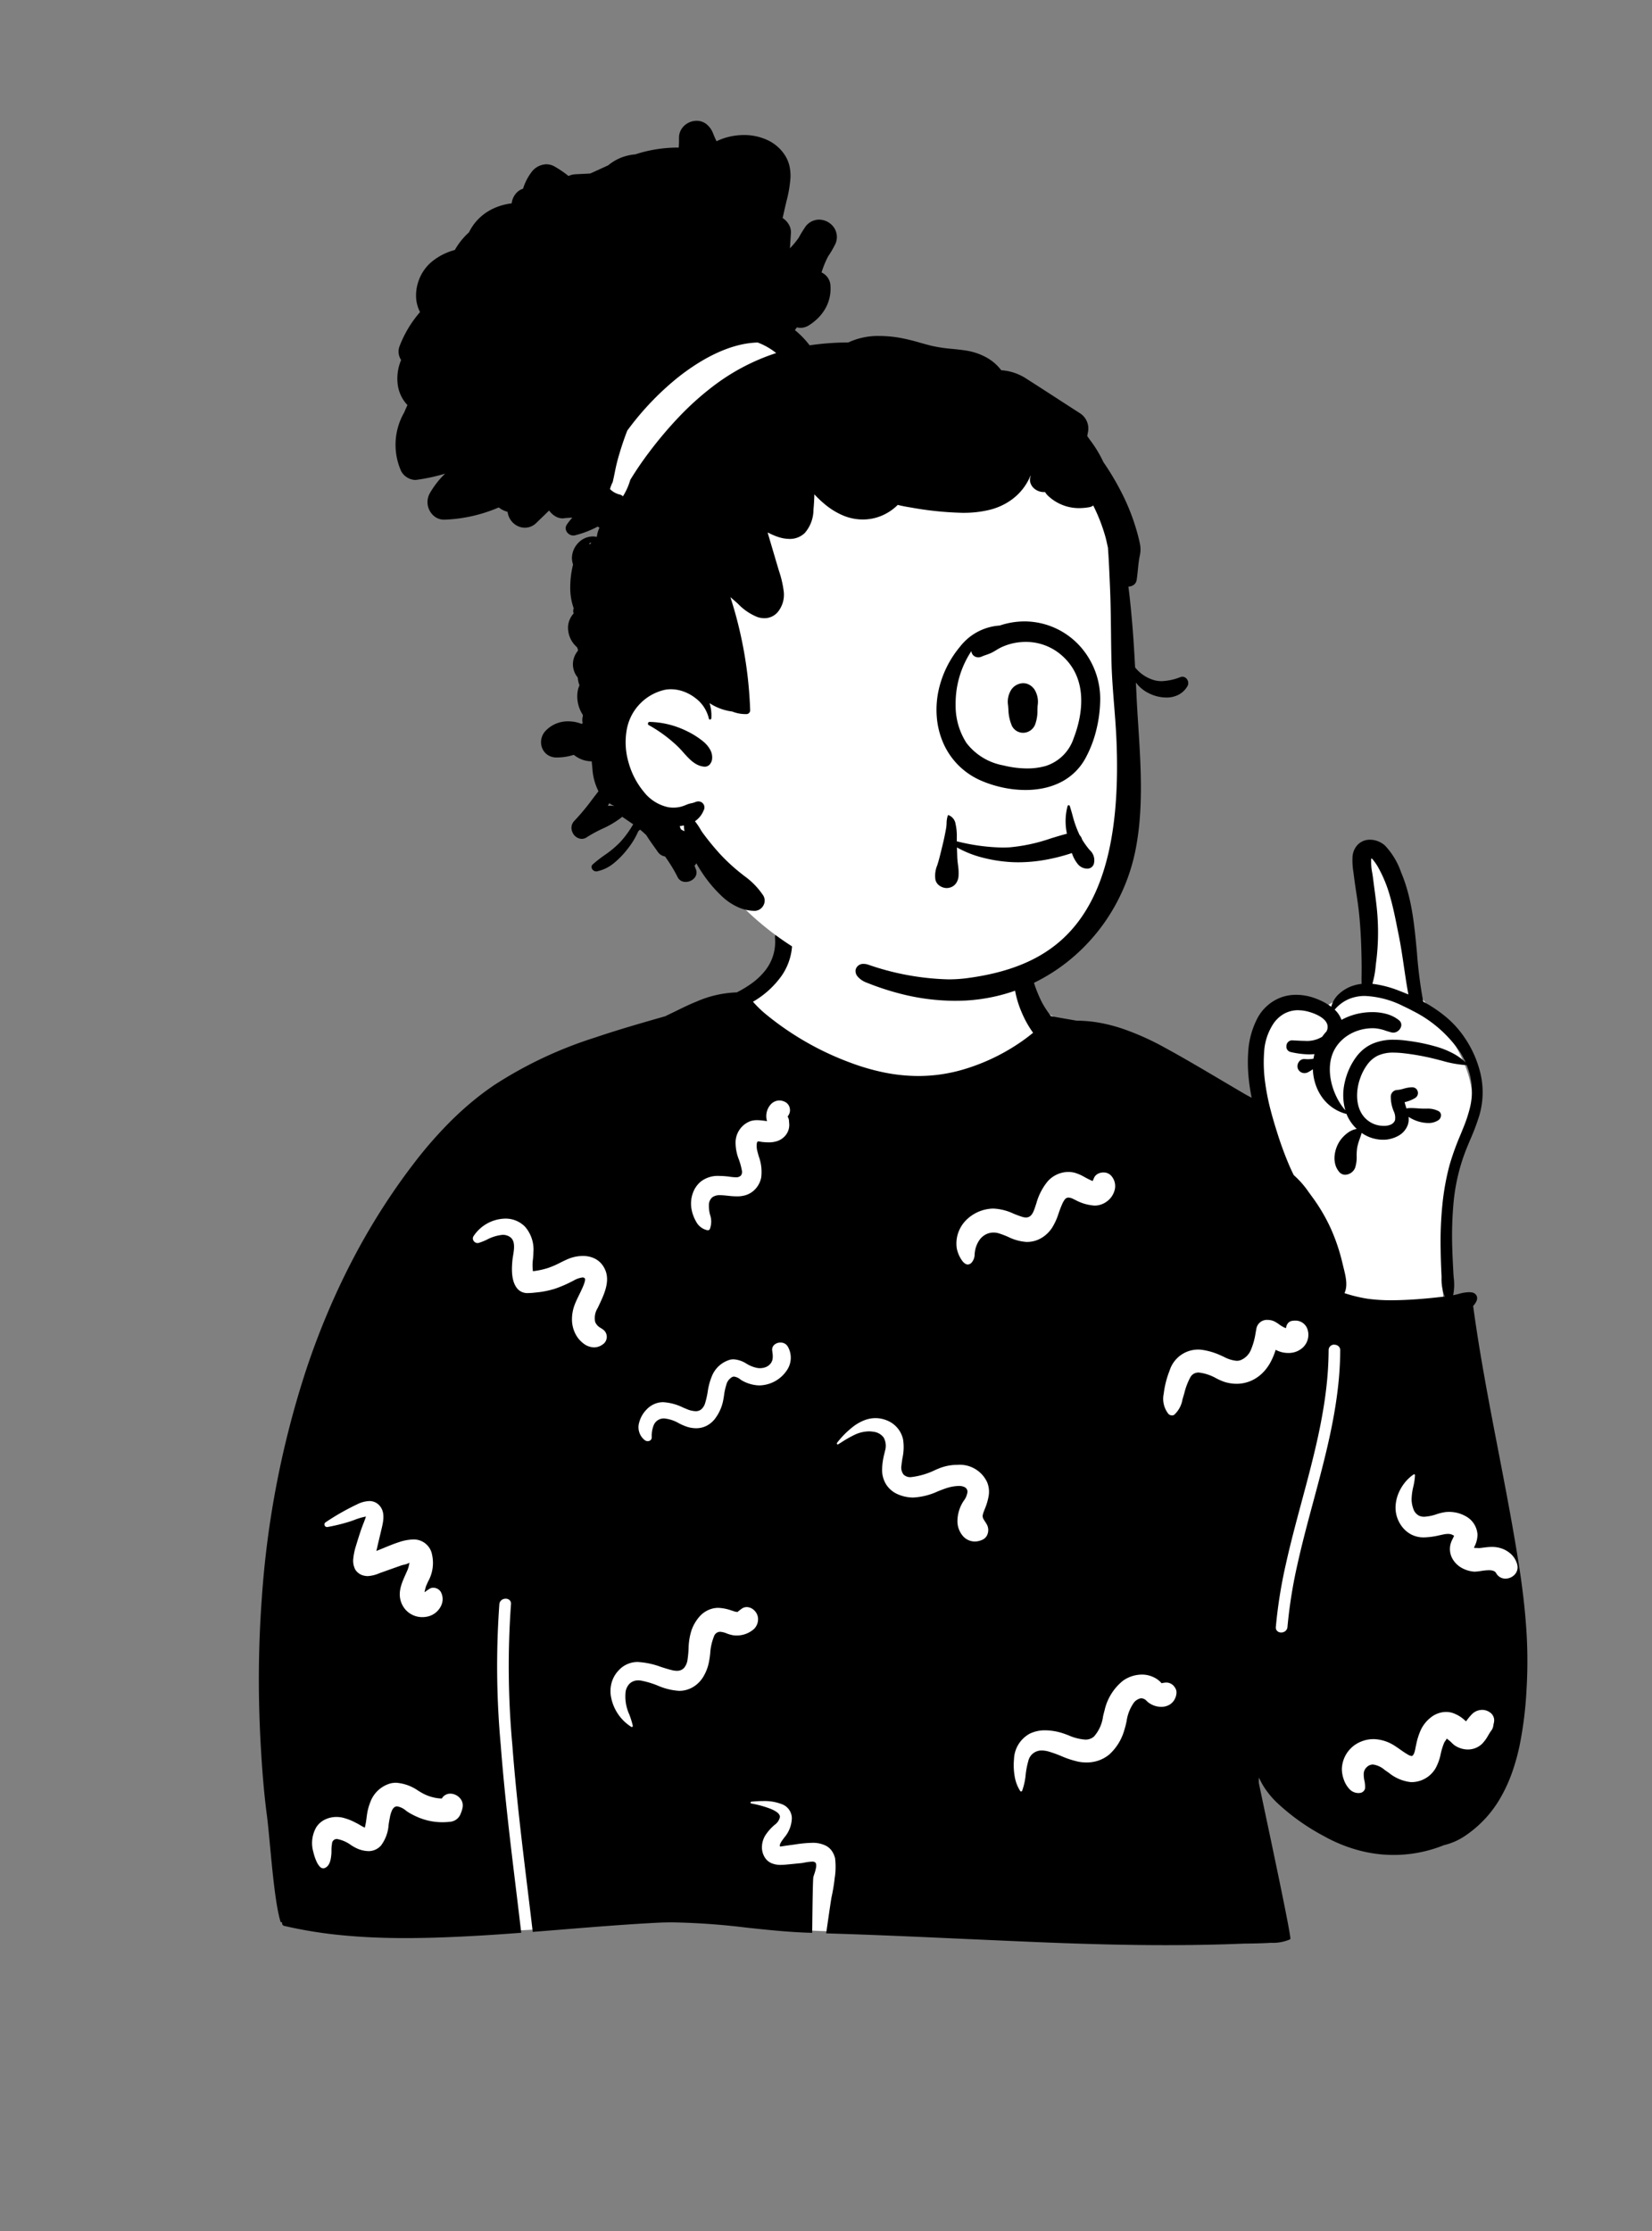
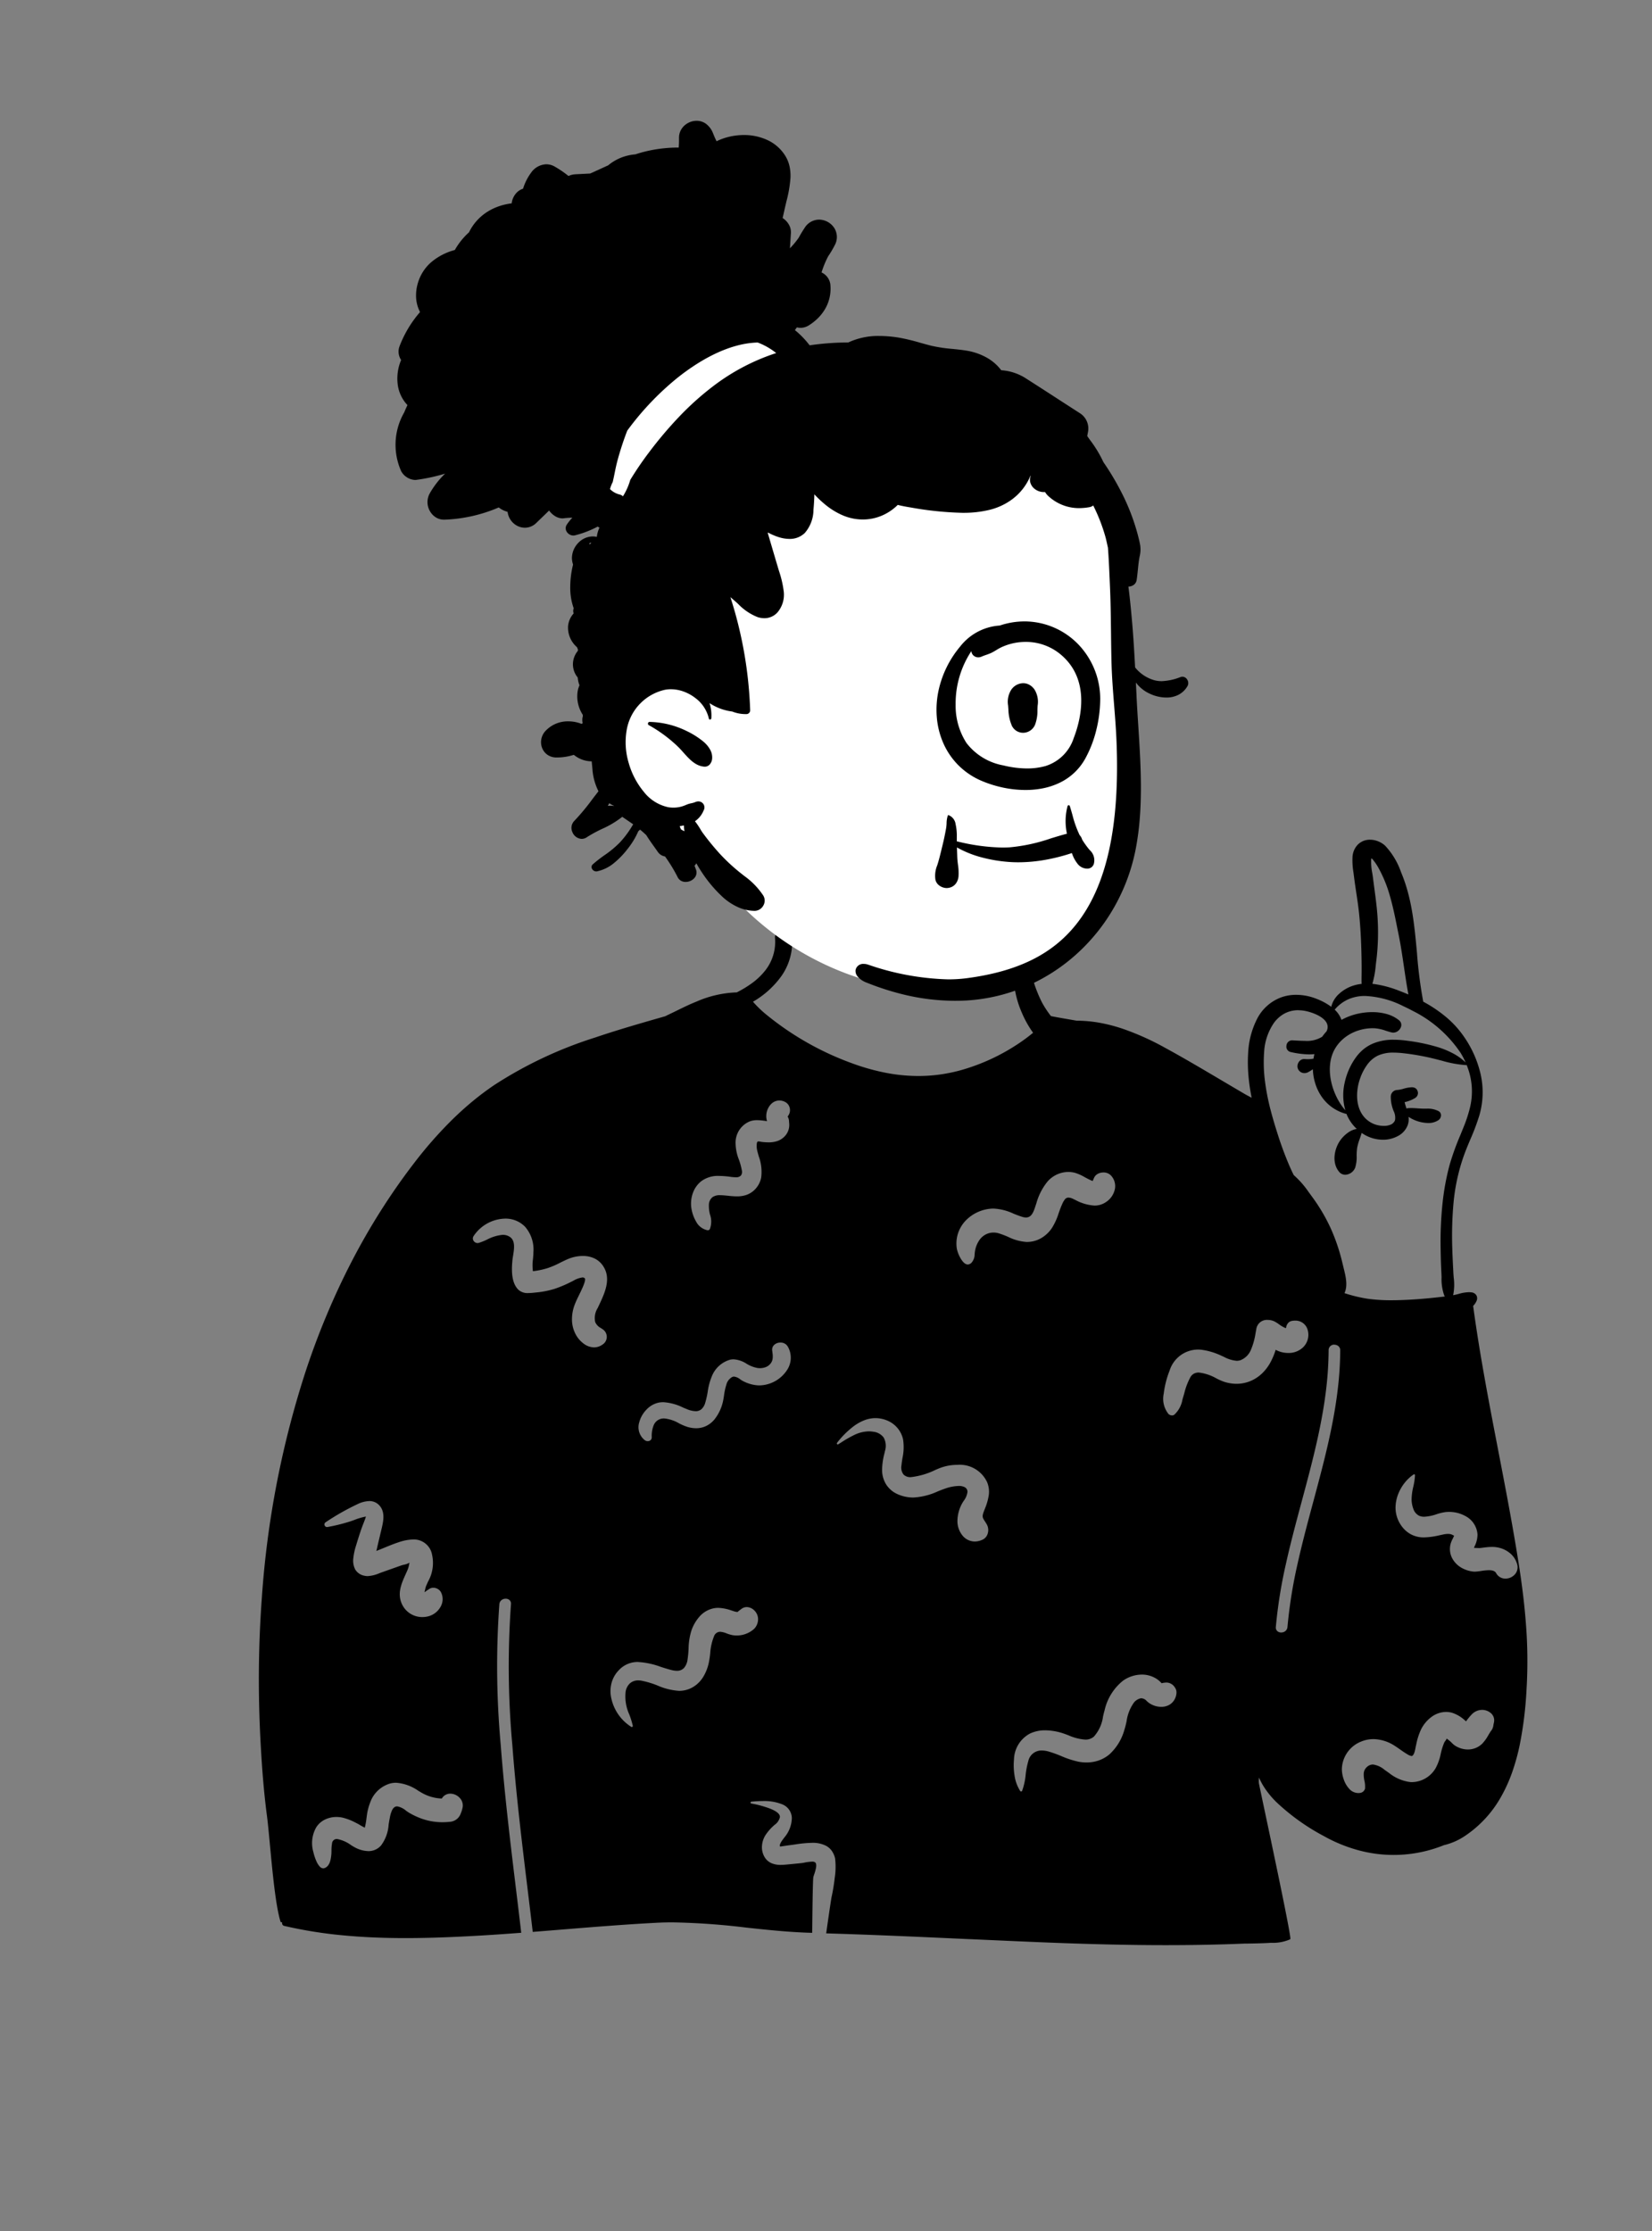
<svg xmlns="http://www.w3.org/2000/svg" width="240" height="324" viewBox="0 0 240 324">
  <rect x="0" y="0" width="240" height="324" fill="#808080" stroke="none" />
  <g transform="translate(31.056 135.053)">
-     <path d="M165.688,20.737c-2.18-6.006-.542-13.61-5.035-18.58-1.329-.808-2.034-.358-2.581,1.05-.33,1.854-1.1,8.237,1.679,8.234a39.5,39.5,0,0,1-.726,11.915c-2.053-.33-3.55.726-5.048,1.511a4.543,4.543,0,0,1-3.583.619c-5.569-.982-7.156,4.868-7.223,9.643-.082,2.33-.3,7.761-1.327,10.022-4.643-9.62-14.395-14-23.687-16.162a7.911,7.911,0,0,1-3.634-1.9c-7.829-3.092-4.068-13.224-7.669-19.046C101.217,1.127,94.446-.865,85.917.322c-7.463.826-12.535,8.409-12.075,15.567.138,1.461-.738,3-1.254,4.5-5.151,6.166-13.166,8.925-20.06,12.651C29.534,44.282,21.565,52.874,12.63,76.8c-4.18,9-9.183,17.736-10.844,27.649C-.167,116.127-.173,128.085.507,139.881c-1.269.152.112,9.221,1.225,12.362a2.577,2.577,0,0,0,2.434,1.835c2.29,1.114,7.667,5.6,10.062,5.452,7.739-.477,15.262.26,22.719-.121C45.013,159,53,157.491,61.1,157.687c14.128.341,4.013,1.18,18.63,1.843,9.227.426,42.89-4.616,52.091-3.793,7.484,1.575,10.9-1.08,9.757-8.9-.422-3-1.77-9.666,2.664-9.949,2.1.243,3.834,2.34,5.405,3.565,13.88,10.338,28.06,2.894,29.177-14.1,2.1-14.254,5.053-17.621-1.359-31.855-20.286-52.989,10.277-45.789-10.358-70.609C165.5,25.291,165.909,21.545,165.688,20.737Z" transform="translate(8.235 -14.16)" fill="#fff" />
-     <path d="M131.795,160.538c-5.481,0-11.422-.14-18.7-.441l-.787-.033c-2.96-.125-6.068-.267-9.073-.4l-.051,0c-6.909-.315-14.054-.641-20.757-.836l.02-.162c.119-.892.681-4.743.743-5.036l0-.01a26.572,26.572,0,0,0,.47-2.831,10.515,10.515,0,0,0,.055-2.858,3.126,3.126,0,0,0-.5-1.115,2.453,2.453,0,0,0-.778-.689,4.21,4.21,0,0,0-2.1-.447,17.432,17.432,0,0,0-2.408.23l-.448.063-.479.063c-.362.05-1.253.18-1.256.191-.224-.233.256-.867.436-1.106l0,0,.036-.048.114-.157a4.5,4.5,0,0,0,1.1-2.848A2.2,2.2,0,0,0,76,140.072a7,7,0,0,0-2.78-.46c-.509,0-1.053.029-1.664.09a.147.147,0,0,0-.127.139.106.106,0,0,0,.093.114l.373.078a15.4,15.4,0,0,1,2.375.678c.975.386,1.456.8,1.43,1.23a1.865,1.865,0,0,1-.779,1.132c-.079.071-.154.138-.222.2a7.075,7.075,0,0,0-1.105,1.3,3.348,3.348,0,0,0-.5,1.556,2.772,2.772,0,0,0,.36,1.585,2.178,2.178,0,0,0,1.041.93,3.365,3.365,0,0,0,1.347.239c.185,0,.38-.009.6-.028l.066-.006.769-.074,1.538-.151c.1-.009.248-.037.422-.069a6.967,6.967,0,0,1,1.13-.145.817.817,0,0,1,.409.077c.179.111.236.362.175.767a6.66,6.66,0,0,1-.279,1.029c-.049.147-.091.274-.113.365l-.006.033c-.08.54-.134,5.228-.157,7.229v.015c-.005.445-.008.74-.01.824-3.172-.074-6.4-.419-9.517-.752a101.97,101.97,0,0,0-10.756-.767c-.811,0-1.607.02-2.367.06-4.565.239-9.2.616-13.676.98h-.007c-1.395.114-2.837.231-4.274.344l-.151-1.285c-.18-1.516-.367-3.054-.565-4.682-.795-6.534-1.7-13.941-2.244-21.145a125.931,125.931,0,0,1-.2-20.468.722.722,0,0,0-.17-.569.807.807,0,0,0-.6-.241.97.97,0,0,0-.6.2.85.85,0,0,0-.32.607,125.7,125.7,0,0,0,.2,20.419c.547,7.187,1.446,14.585,2.239,21.113.263,2.164.511,4.208.74,6.178-2.973.226-5.4.385-7.647.5l-.65.033c-3.256.163-5.96.239-8.509.239-3.23,0-6.137-.124-8.887-.381a63.923,63.923,0,0,1-8.741-1.39.384.384,0,0,1-.247-.176.487.487,0,0,1-.049-.365.175.175,0,0,1-.087.023.163.163,0,0,1-.16-.12c-.705-2.325-1.163-7.207-1.53-11.129h0c-.151-1.613-.282-3.006-.411-4.04l-.03-.235c-.4-3.024-.689-6.374-.915-10.542-.193-3.527-.276-7.077-.248-10.551.029-3.528.173-7.076.43-10.544A136.337,136.337,0,0,1,6.9,76.9c.9-2.7,1.9-5.362,2.976-7.919,1.1-2.619,2.3-5.195,3.574-7.656,1.3-2.521,2.716-4.989,4.2-7.335,1.518-2.4,3.149-4.744,4.85-6.958a60.672,60.672,0,0,1,5.4-6.184c.991-.983,2.01-1.911,3.029-2.759a41.1,41.1,0,0,1,3.286-2.47,60.067,60.067,0,0,1,14.6-6.879c3.405-1.156,6.867-2.143,10.215-3.1.13-.065.261-.129.389-.192l.2-.094c.377-.179.759-.366,1.128-.547h0c.822-.4,1.671-.82,2.531-1.174l.275-.112a15.807,15.807,0,0,1,5.768-1.345h.1a15.549,15.549,0,0,0,2.242-1.36,9.765,9.765,0,0,0,1.826-1.726,6.7,6.7,0,0,0,1.5-4.79,1.081,1.081,0,0,1,.269-.834,1.22,1.22,0,0,1,.9-.357,1.384,1.384,0,0,1,.872.3,1.2,1.2,0,0,1,.439.893,8.633,8.633,0,0,1-1.511,5.444,13.221,13.221,0,0,1-4.172,3.784l.016.016.016.018a16.207,16.207,0,0,0,1.669,1.64,42.609,42.609,0,0,0,12.632,7.243,32.023,32.023,0,0,0,4.836,1.379,25.206,25.206,0,0,0,4.865.489A23.047,23.047,0,0,0,99,34.092a23.411,23.411,0,0,0,3.219-.687,29.332,29.332,0,0,0,8.072-3.75,25.826,25.826,0,0,0,2.189-1.619,14.689,14.689,0,0,1-1.633-2.912,14.439,14.439,0,0,1-1.035-3.5,6.766,6.766,0,0,1,.317-3.59.985.985,0,0,1,.852-.574.608.608,0,0,1,.572.388,24.527,24.527,0,0,1,.933,2.535,19.241,19.241,0,0,0,1.277,3.231,14.431,14.431,0,0,0,1.308,1.995c0,.033,3.591.648,3.744.674h.008a19,19,0,0,1,3.342.306,23.633,23.633,0,0,1,3.244.835,38.432,38.432,0,0,1,6.2,2.769c2.3,1.251,4.538,2.56,7.011,4.019l4.532,2.675c.23.135.473.265.731.4l.351.188a28.212,28.212,0,0,1-.471-3.264,22.313,22.313,0,0,1-.036-3.282,12.146,12.146,0,0,1,1.254-4.828,6.451,6.451,0,0,1,3.634-3.239,6.37,6.37,0,0,1,2.09-.336,8.025,8.025,0,0,1,2.925.569,9.16,9.16,0,0,1,2.168,1.169,3.7,3.7,0,0,1,1.135-1.878,5.594,5.594,0,0,1,1.92-1.148,5.954,5.954,0,0,1,1.358-.3c-.012-.206-.015-.426-.012-.713l0-.184c.019-.971.016-2.028-.011-3.232-.047-2.285-.157-4.214-.346-6.07-.108-1.047-.267-2.1-.421-3.127h0c-.094-.621-.19-1.262-.275-1.9l-.092-.721q-.015-.115-.031-.232l0-.011a10.563,10.563,0,0,1-.142-2.147A2.823,2.823,0,0,1,159.666.7a2.466,2.466,0,0,1,1.768-.7,3.2,3.2,0,0,1,1.16.227,3.422,3.422,0,0,1,1.018.627,10.792,10.792,0,0,1,2.324,3.859,22.363,22.363,0,0,1,.978,2.849c.247.906.455,1.859.634,2.913.334,1.959.518,3.982.7,5.938a65.1,65.1,0,0,0,.913,7.108,19.545,19.545,0,0,1,3.295,2.212,14.283,14.283,0,0,1,2.661,2.93,15.661,15.661,0,0,1,2.388,5.422,12.017,12.017,0,0,1-.174,5.891A31.689,31.689,0,0,1,176,43.529c-.337.8-.685,1.631-.979,2.465a28.4,28.4,0,0,0-1.454,6.679,53.4,53.4,0,0,0-.186,6.729c.034,1.171.1,2.346.157,3.483.012.237.032.48.051.715a7.7,7.7,0,0,1-.06,2.429l-.031.117c.084-.013.176-.03.287-.055.184-.041.365-.088.54-.133h0a5.71,5.71,0,0,1,1.449-.245,2.98,2.98,0,0,1,.393.025.934.934,0,0,1,.726.446.9.9,0,0,1,0,.82,2.269,2.269,0,0,1-.482.7c.951,7.034,2.319,14.122,3.641,20.976,1.058,5.483,2.152,11.153,3.026,16.761.49,3.145.821,5.959,1.013,8.606a68.613,68.613,0,0,1,.115,8.659l-.032.575a55.312,55.312,0,0,1-.995,8.172,30.934,30.934,0,0,1-1.1,3.98,22.044,22.044,0,0,1-1.688,3.691,16.542,16.542,0,0,1-5.1,5.506,9.261,9.261,0,0,1-3.118,1.386,19.522,19.522,0,0,1-12.471.728,22,22,0,0,1-4.974-2.042,31.422,31.422,0,0,1-6.938-4.971,13.017,13.017,0,0,1-1.4-1.631,10.17,10.17,0,0,1-1.1-1.915c0,.1,0,.2-.01.3a2.4,2.4,0,0,0,.019.609l.122.589c.174.832.444,2.109.757,3.588,1.363,6.438,3.645,17.214,3.682,18.313a.158.158,0,0,1-.05.114,6.271,6.271,0,0,1-2.782.5c-1.323.084-2.751.1-3.518.113h0c-.208,0-.373,0-.454.008h-.019C139.446,160.465,135.769,160.538,131.795,160.538ZM11.284,141.923a3.823,3.823,0,0,0-1.663.369,3.1,3.1,0,0,0-1.283,1.133,4.623,4.623,0,0,0-.416,3.6l.019.085a7.082,7.082,0,0,0,.455,1.314,2.781,2.781,0,0,0,.423.671.74.74,0,0,0,.532.289.532.532,0,0,0,.172-.029c.862-.295.962-1.463,1.022-2.161l0-.072c0-.091.006-.2.007-.316a4.974,4.974,0,0,1,.076-.985.7.7,0,0,1,.726-.7,4.984,4.984,0,0,1,2.054.9,8.034,8.034,0,0,0,.723.414,4.335,4.335,0,0,0,1.782.447,2.4,2.4,0,0,0,1.838-.819,5.654,5.654,0,0,0,1.105-3.047c.036-.222.072-.452.113-.671l.061-.318a4.426,4.426,0,0,1,.312-1.059c.188-.387.436-.583.737-.583h.026a2.7,2.7,0,0,1,1.272.622c.151.107.293.209.423.287a10.965,10.965,0,0,0,1.649.8,8.944,8.944,0,0,0,3.227.591,9.5,9.5,0,0,0,1.02-.055,1.812,1.812,0,0,0,1.652-1.258,3.759,3.759,0,0,0,.226-.705,1.57,1.57,0,0,0-.283-1.387,1.932,1.932,0,0,0-.661-.542,1.825,1.825,0,0,0-.814-.2,1.4,1.4,0,0,0-1.234.708,6.3,6.3,0,0,1-3.052-.912l-.378-.224a6.416,6.416,0,0,0-3.209-1.156,3.646,3.646,0,0,0-.8.09,4.382,4.382,0,0,0-2.973,2.788,7.886,7.886,0,0,0-.48,1.9c-.021.143-.04.289-.058.43v0c-.028.221-.058.45-.1.674l-.022.114c-.027.132-.069.329-.115.526a6.633,6.633,0,0,1-.682-.369c-.149-.088-.289-.171-.418-.237l-.257-.129a8.1,8.1,0,0,0-1.889-.726,4.228,4.228,0,0,0-.872-.091Zm150.634-11.305h0a4.648,4.648,0,0,0-1.727.334,4.421,4.421,0,0,0-2.852,4.005,4.559,4.559,0,0,0,.269,1.5,3.8,3.8,0,0,0,.828,1.408,1.769,1.769,0,0,0,1.281.583c.054,0,.11,0,.165-.008a.867.867,0,0,0,.821-.626,3.823,3.823,0,0,0-.086-1.149,4.291,4.291,0,0,1-.1-1.056,1.352,1.352,0,0,1,.446-.928,1.292,1.292,0,0,1,.895-.377,3.268,3.268,0,0,1,1.681.771l.062.044.582.408a6.146,6.146,0,0,0,3.114,1.329c.075,0,.15.007.223.007a4.062,4.062,0,0,0,3.449-2.041,7.391,7.391,0,0,0,.732-2.06,9.324,9.324,0,0,1,.5-1.619,1.633,1.633,0,0,1,.187-.291c.1-.139.194-.259.133-.332a4.16,4.16,0,0,1,.793.647h0a3.842,3.842,0,0,0,.394.348,3.589,3.589,0,0,0,.935.452,3.334,3.334,0,0,0,1,.155,3,3,0,0,0,1.134-.218,2.94,2.94,0,0,0,1-.674,6.056,6.056,0,0,0,.844-1.192v0c.067-.113.136-.229.206-.343.05-.082.107-.162.161-.239h0a1.6,1.6,0,0,0,.37-.909l.082-.382.009-.062a1.374,1.374,0,0,0-.619-1.379,1.9,1.9,0,0,0-1.109-.352,2.083,2.083,0,0,0-1.393.539l-.041.038a7.788,7.788,0,0,0-.9,1.085l-.087-.068-.041-.032-.038-.031a4.909,4.909,0,0,0-1.895-1.118,3.3,3.3,0,0,0-.858-.115,3.6,3.6,0,0,0-2.126.738,5.037,5.037,0,0,0-1.488,1.779,9.474,9.474,0,0,0-.715,2.221l-.007.03-.039.166-.017.077c-.01.049-.02.1-.031.164v0c-.077.414-.194,1.04-.493,1.208a.17.17,0,0,1-.084.019,1.611,1.611,0,0,1-.609-.251c-.357-.206-.7-.448-1.031-.681-.266-.187-.54-.381-.821-.556a5.87,5.87,0,0,0-3.1-.97Zm-47.665-1.279a5.044,5.044,0,0,0-2.238.477,4.389,4.389,0,0,0-2.309,3.733,9.314,9.314,0,0,0,.085,2.387,5.642,5.642,0,0,0,.814,2.208.16.16,0,0,0,.133.076.173.173,0,0,0,.157-.114,9.4,9.4,0,0,0,.506-2.311,11.405,11.405,0,0,1,.378-1.966,1.957,1.957,0,0,1,1.965-1.56,3.8,3.8,0,0,1,1.027.159,18.274,18.274,0,0,1,1.81.654,13.24,13.24,0,0,0,2.516.82,6.368,6.368,0,0,0,1.147.107,5.354,5.354,0,0,0,1.755-.287,4.973,4.973,0,0,0,1.575-.895,7.547,7.547,0,0,0,2.153-3.5,13.058,13.058,0,0,0,.334-1.294,6.158,6.158,0,0,1,1.069-2.724,1.747,1.747,0,0,1,1-.62c.031,0,.061,0,.091,0a1.089,1.089,0,0,1,.763.392,3.4,3.4,0,0,0,.34.284,3.141,3.141,0,0,0,1.769.566,2.381,2.381,0,0,0,1.149-.279,2.023,2.023,0,0,0,.846-.9,2.136,2.136,0,0,0,.22-.814,1.2,1.2,0,0,0-.22-.807,1.468,1.468,0,0,0-1.234-.731,3.406,3.406,0,0,0-.7.1.741.741,0,0,1-.087-.088l-.025-.03a3.3,3.3,0,0,0-.943-.7,3.872,3.872,0,0,0-1.821-.437,4.793,4.793,0,0,0-2.735.889,7.642,7.642,0,0,0-2.679,4.316c-.079.271-.147.56-.22.867a5.47,5.47,0,0,1-1.332,2.939,1.848,1.848,0,0,1-1.266.431,7.292,7.292,0,0,1-2.432-.627c-.269-.1-.524-.2-.754-.275A8.622,8.622,0,0,0,114.254,129.339ZM55.1,119.417h0a3.707,3.707,0,0,0-2.812,1.2,4.26,4.26,0,0,0-1.021,1.746,4.648,4.648,0,0,0-.137,1.924,6.547,6.547,0,0,0,2.977,4.552.139.139,0,0,0,.074.022.145.145,0,0,0,.112-.056.158.158,0,0,0,.033-.133,13.079,13.079,0,0,0-.495-1.605,6.3,6.3,0,0,1-.544-3.351,2.1,2.1,0,0,1,.636-1.209,1.765,1.765,0,0,1,1.2-.417,2.785,2.785,0,0,1,.44.037,12.841,12.841,0,0,1,2.376.713,9.222,9.222,0,0,0,3.116.767,3.92,3.92,0,0,0,1.974-.524,4.289,4.289,0,0,0,1.526-1.5,6.534,6.534,0,0,0,.8-2,13.378,13.378,0,0,0,.22-1.448,7.834,7.834,0,0,1,.543-2.428.962.962,0,0,1,.891-.678,3.039,3.039,0,0,1,.958.239,5.011,5.011,0,0,0,.885.258,3.784,3.784,0,0,0,3.095-.914,2.014,2.014,0,0,0,.575-1.534A1.768,1.768,0,0,0,72,111.949a1.6,1.6,0,0,0-1.114-.508,1.278,1.278,0,0,0-.77.262c-.172.125-.338.252-.495.377l-.066.072a1.888,1.888,0,0,1-.565-.112l-.334-.107a6.364,6.364,0,0,0-1.913-.377,3.43,3.43,0,0,0-.744.08,3.74,3.74,0,0,0-1.986,1.189,6.059,6.059,0,0,0-1.172,2.031,9.274,9.274,0,0,0-.41,2.609,15.549,15.549,0,0,1-.148,1.58,2.3,2.3,0,0,1-.516,1.237,1.357,1.357,0,0,1-1.049.412,2.933,2.933,0,0,1-.629-.076l-.066-.015c-.523-.125-1.073-.3-1.605-.47h0a11.393,11.393,0,0,0-3.317-.712ZM156.262,73.328a.8.8,0,0,0-.848.816,49.516,49.516,0,0,1-.353,5.6c-.2,1.742-.5,3.544-.889,5.509-.732,3.65-1.719,7.324-2.674,10.876-.793,2.95-1.612,6-2.283,9.025a69.518,69.518,0,0,0-1.468,9.168.726.726,0,0,0,.173.569.811.811,0,0,0,.6.241.965.965,0,0,0,.6-.2.846.846,0,0,0,.316-.608,69.445,69.445,0,0,1,1.467-9.164c.67-3.022,1.489-6.069,2.281-9.015v0c.955-3.552,1.942-7.224,2.674-10.875.394-1.966.685-3.769.89-5.512a49.617,49.617,0,0,0,.353-5.6.786.786,0,0,0-.22-.573.878.878,0,0,0-.622-.243ZM21.882,105h0l-.043.209a4.033,4.033,0,0,1-.232.829l-.067.153c-.063.142-.128.287-.191.426l0,.009c-.63,1.4-1.282,2.839-.556,4.4a3.232,3.232,0,0,0,2.966,1.875,3.492,3.492,0,0,0,.9-.12A2.863,2.863,0,0,0,26.5,111.2a2.2,2.2,0,0,0-.056-1.943,1.279,1.279,0,0,0-1.107-.62,1.02,1.02,0,0,0-.55.151l-.143.1-.01.007h0a3.011,3.011,0,0,0-.451.324l-.124.031c.042-.123.077-.277.112-.426a2.835,2.835,0,0,1,.117-.423l.289-.657a5.494,5.494,0,0,0,.594-3.874,2.689,2.689,0,0,0-2.732-2.248,6.981,6.981,0,0,0-2.09.392c-.727.233-1.466.538-2.18.833h0c-.383.158-.745.307-1.1.443.043-.169.086-.334.121-.495.112-.508.236-1.022.355-1.519l.047-.2.281-1.179c.25-1.074.452-2.3-.337-3.188a1.913,1.913,0,0,0-1.495-.664,4.194,4.194,0,0,0-1.757.473,34.962,34.962,0,0,0-4.571,2.6.377.377,0,0,0,.2.7.458.458,0,0,0,.086-.008,26.68,26.68,0,0,0,3.15-.77c.235-.075.478-.163.713-.248h0a9.51,9.51,0,0,1,1.691-.5,4.893,4.893,0,0,1-.186.551c-.063.175-.133.352-.2.522l0,0c-.074.188-.15.381-.219.576-.278.782-.523,1.569-.727,2.236l-.114.375a9.062,9.062,0,0,0-.379,1.775,2.8,2.8,0,0,0,.279,1.667,1.974,1.974,0,0,0,1.357.9,2.133,2.133,0,0,0,.458.048,4.959,4.959,0,0,0,1.7-.421l.022-.008.2-.074.156-.056,2.763-.98c.11-.039.252-.074.4-.111h0a2.529,2.529,0,0,0,.807-.29Zm156.809,1.086c.554,0,.9.136,1.056.416a1.516,1.516,0,0,0,1.359.807,1.848,1.848,0,0,0,1.448-.712,1.548,1.548,0,0,0,.247-1.384,3.163,3.163,0,0,0-.948-1.524,3.924,3.924,0,0,0-1.6-.847,4.139,4.139,0,0,0-1.105-.136,7.938,7.938,0,0,0-.879.055c-.124.014-.249.03-.371.046h0c-.125.016-.266.035-.4.05l-.191.018s-.083-.005-.253-.011h-.007c-.175-.006-.393-.014-.516-.022l.05-.135c.008-.02.015-.037.02-.049a3.883,3.883,0,0,0,.442-1.751,3.25,3.25,0,0,0-1.725-2.667,4.886,4.886,0,0,0-2.407-.622,4.975,4.975,0,0,0-.548.03,7.59,7.59,0,0,0-1.255.305,6.611,6.611,0,0,1-1.8.368,1.827,1.827,0,0,1-.726-.134,1.709,1.709,0,0,1-.86-1.014,4.055,4.055,0,0,1-.253-1.35,8.481,8.481,0,0,1,.249-1.866,9.475,9.475,0,0,0,.248-1.671.121.121,0,0,0-.036-.088.137.137,0,0,0-.1-.042.109.109,0,0,0-.062.019,5.8,5.8,0,0,0-1.272,1.178,6.348,6.348,0,0,0-.913,1.528,5.621,5.621,0,0,0-.428,1.713,4.519,4.519,0,0,0,.182,1.732,4.6,4.6,0,0,0,.793,1.5,4.044,4.044,0,0,0,1.3,1.079,3.941,3.941,0,0,0,1.853.417,10.685,10.685,0,0,0,2.163-.291l.568-.122a3.6,3.6,0,0,1,.732-.095,1.746,1.746,0,0,1,.471.061,1.155,1.155,0,0,1,.207.091.954.954,0,0,0,.228.1,1.992,1.992,0,0,0-.1.222c-.015.037-.03.072-.041.094l-.1.195a3.781,3.781,0,0,0-.252.611,2.894,2.894,0,0,0,.173,2.094,3.475,3.475,0,0,0,1.325,1.415,4.341,4.341,0,0,0,1.86.594c.038,0,.08.005.125.005a6.859,6.859,0,0,0,.868-.091l.085-.012A8,8,0,0,1,178.691,106.086ZM101.67,93.852a1.814,1.814,0,0,1,.886.181.754.754,0,0,1,.393.682,2.713,2.713,0,0,1-.559,1.313,5.381,5.381,0,0,0-.347.6,5.447,5.447,0,0,0-.554,2.311,3.311,3.311,0,0,0,.722,2.094,2.315,2.315,0,0,0,1.8.886,2.665,2.665,0,0,0,1.178-.292,1.388,1.388,0,0,0,.7-.864,1.7,1.7,0,0,0-.129-1.318c-.113-.2-.211-.349-.3-.484-.344-.537-.425-.664-.1-1.5l.115-.293a8.574,8.574,0,0,0,.557-1.91A3.627,3.627,0,0,0,105.8,93.3a4.381,4.381,0,0,0-4.336-2.514,7.142,7.142,0,0,0-2.444.434l-.086.033c-.173.067-.384.157-.628.26a10.837,10.837,0,0,1-3.573,1.057,1.392,1.392,0,0,1-1.076-.381,1.669,1.669,0,0,1-.3-1.312c.035-.371.093-.744.15-1.1a7.341,7.341,0,0,0,.086-2.678A3.838,3.838,0,0,0,91.4,84.4a4.417,4.417,0,0,0-1.816-.4,4.531,4.531,0,0,0-1.622.312,6.6,6.6,0,0,0-1.483.819,12.9,12.9,0,0,0-2.476,2.452.155.155,0,0,0-.016.165.125.125,0,0,0,.111.076.14.14,0,0,0,.074-.023l.236-.147.184-.115a16.8,16.8,0,0,1,1.924-1.1,5.047,5.047,0,0,1,2.105-.517,3.762,3.762,0,0,1,.638.054,2.16,2.16,0,0,1,1.51.837,2.49,2.49,0,0,1,.195,1.957l-.095.408a10.13,10.13,0,0,0-.326,2.253,4,4,0,0,0,.574,2.174A3.758,3.758,0,0,0,92.8,95.048a5.6,5.6,0,0,0,2.182.481h.125a9.7,9.7,0,0,0,3.549-.9c.345-.137.7-.278,1.059-.4l.123-.043A6.332,6.332,0,0,1,101.67,93.852ZM58.759,81.687a3.715,3.715,0,0,0-.65.057,3.411,3.411,0,0,0-1.786,1.013,4.162,4.162,0,0,0-1.06,1.85,2.384,2.384,0,0,0,.8,2.59.7.7,0,0,0,.434.148.608.608,0,0,0,.437-.171.533.533,0,0,0,.143-.4l0-.107a4.075,4.075,0,0,1,.266-1.585,1.572,1.572,0,0,1,1.153-1,1.874,1.874,0,0,1,.377-.037,5.31,5.31,0,0,1,2.164.709,8.074,8.074,0,0,0,1.261.533,4.52,4.52,0,0,0,1.226.181,3.343,3.343,0,0,0,1.5-.344,3.672,3.672,0,0,0,1.16-.927,6.465,6.465,0,0,0,1.312-2.977l.019-.1c.021-.122.042-.261.063-.4a9.065,9.065,0,0,1,.337-1.565,1.769,1.769,0,0,1,.864-1.131.625.625,0,0,1,.257-.055,1.8,1.8,0,0,1,.906.406,3.916,3.916,0,0,0,.345.219,5.486,5.486,0,0,0,2.162.644c.1.007.194.011.293.011A4.914,4.914,0,0,0,76.8,76.914a3.221,3.221,0,0,0,.031-3.324,1.179,1.179,0,0,0-1.055-.561,1.3,1.3,0,0,0-.972.4.952.952,0,0,0-.224.77l.049.384a3.025,3.025,0,0,1,.016.766,1.474,1.474,0,0,1-.3.722,1.649,1.649,0,0,1-.692.515,2.281,2.281,0,0,1-.853.158,2.669,2.669,0,0,1-.335-.021,4.659,4.659,0,0,1-1.626-.631,3.914,3.914,0,0,0-1.867-.631,2.471,2.471,0,0,0-.477.047,4.055,4.055,0,0,0-2.707,2.471,9.127,9.127,0,0,0-.575,2.171,12.228,12.228,0,0,1-.37,1.64,1.921,1.921,0,0,1-.571.934,1.248,1.248,0,0,1-.82.271,3.658,3.658,0,0,1-1.335-.329l-.27-.111-.166-.069-.047-.02A7.577,7.577,0,0,0,58.759,81.687Zm77.659-7.643a4.345,4.345,0,0,0-4.1,3.037l-.067.175a13.481,13.481,0,0,0-.791,3.189,3.535,3.535,0,0,0,.691,2.955.776.776,0,0,0,.522.206.525.525,0,0,0,.318-.1,3.86,3.86,0,0,0,1.188-2.2c.028-.1.06-.208.091-.315l.024-.079c.055-.182.11-.371.162-.555v0a9.53,9.53,0,0,1,.895-2.331,1.313,1.313,0,0,1,.526-.5,1.483,1.483,0,0,1,.676-.147,6.764,6.764,0,0,1,2.575.862,10.141,10.141,0,0,0,.988.442,5.873,5.873,0,0,0,1.92.331,5.26,5.26,0,0,0,1.987-.384,5.471,5.471,0,0,0,1.75-1.15,6.544,6.544,0,0,0,1.191-1.58,9.906,9.906,0,0,0,.757-1.82,3.983,3.983,0,0,0,.8.321,3.913,3.913,0,0,0,1.023.137,3.01,3.01,0,0,0,2.153-.815,2.536,2.536,0,0,0,.612-2.722,1.833,1.833,0,0,0-1.763-1.163,2.655,2.655,0,0,0-.492.048.939.939,0,0,0-.563.354,1.27,1.27,0,0,0-.258.627l-.031.071a4.42,4.42,0,0,1-1.015-.578,4.741,4.741,0,0,0-.717-.437,2.291,2.291,0,0,0-.9-.184,1.545,1.545,0,0,0-1.641,1.219l-.138.764a9.94,9.94,0,0,1-.633,2.281,2.734,2.734,0,0,1-1.518,1.573,1.688,1.688,0,0,1-.583.1A4.765,4.765,0,0,1,140.2,75.1l-.005,0c-.109-.05-.213-.1-.314-.141a9.831,9.831,0,0,0-3-.895C136.722,74.051,136.568,74.044,136.418,74.044ZM47.012,63.571a.419.419,0,0,1,.345.136c.164.2-.205,1.053-.327,1.333L47,65.1c-.149.349-.319.695-.483,1.029-.214.437-.435.888-.614,1.352a5.885,5.885,0,0,0-.412,2.248,4.606,4.606,0,0,0,.59,2.2,4.046,4.046,0,0,0,1.115,1.26,2.591,2.591,0,0,0,1.5.537,2.1,2.1,0,0,0,1.228-.406,1.319,1.319,0,0,0,0-2.241c-.08-.056-.16-.11-.237-.161a1.779,1.779,0,0,1-.825-.876,2.751,2.751,0,0,1,.363-2.03l.353-.748c.825-1.764,1.542-3.626.471-5.3A3.117,3.117,0,0,0,48.741,60.8a3.908,3.908,0,0,0-1.676-.35A5.6,5.6,0,0,0,44.9,60.9c-.379.16-.749.344-1.107.521a12.747,12.747,0,0,1-1.816.785,11.323,11.323,0,0,1-2.16.457,6.513,6.513,0,0,1,.007-1.756c.032-.343.062-.666.063-.982a5.053,5.053,0,0,0-1.2-3.706,3.938,3.938,0,0,0-2.895-1.193,5.658,5.658,0,0,0-4.605,2.554.609.609,0,0,0-.011.634.7.7,0,0,0,.594.364.628.628,0,0,0,.167-.023,8.879,8.879,0,0,0,1.195-.474,6.076,6.076,0,0,1,2.3-.7,1.831,1.831,0,0,1,1.034.3c.825.539.625,1.766.465,2.752-.038.232-.074.452-.092.641l-.013.146c-.116,1.3-.15,3.147.891,4.147a1.965,1.965,0,0,0,1.446.471,8.232,8.232,0,0,0,.852-.057l.25-.026A13.187,13.187,0,0,0,43,65.214a17.457,17.457,0,0,0,2.357-1l.192-.095.137-.071,0,0A3.564,3.564,0,0,1,47.012,63.571Zm104-38.811a4.21,4.21,0,0,0-2.081.524,4.666,4.666,0,0,0-1.5,1.376,8.274,8.274,0,0,0-1.382,4.117,21.132,21.132,0,0,0,.125,4.337,33.349,33.349,0,0,0,.847,4.277c.249.946.545,1.957.906,3.09a50.072,50.072,0,0,0,1.77,4.825c.193.438.413.934.657,1.406a13.2,13.2,0,0,1,2.135,2.421l.414.568.111.153a25.908,25.908,0,0,1,2.734,4.644,27.984,27.984,0,0,1,1.654,4.9l.1.419c.026.106.052.211.08.322l0,.011c.306,1.219.654,2.6.136,3.7a21.278,21.278,0,0,0,3.391.818,24.586,24.586,0,0,0,3.425.213c.482,0,.984-.01,1.535-.029,1.5-.055,3.055-.17,4.75-.35l1.138-.125.353-.042a.732.732,0,0,1-.11-.184,7.2,7.2,0,0,1-.38-2.583c0-.185-.01-.376-.018-.563l-.005-.116c-.058-1.137-.095-2.308-.11-3.483a53.67,53.67,0,0,1,.27-6.539,35.993,35.993,0,0,1,1.035-5.645,38.471,38.471,0,0,1,1.585-4.386c.131-.321.28-.686.42-1.037a20.31,20.31,0,0,0,.906-2.707,9.945,9.945,0,0,0-.443-6.385.119.119,0,0,1-.074.028h-.007a16.477,16.477,0,0,1-3.528-.649l-.01,0c-.214-.056-.435-.113-.654-.169a35.5,35.5,0,0,0-4.494-.862l-.321-.037a13.854,13.854,0,0,0-1.526-.1,5.305,5.305,0,0,0-2.263.43,4.162,4.162,0,0,0-1.556,1.32,7.511,7.511,0,0,0-.971,1.817l-.053.144c-.869,2.426-.624,5.541,1.969,6.649a3.975,3.975,0,0,0,1.471.281,2.418,2.418,0,0,0,.984-.18,1.139,1.139,0,0,0,.634-.643,2.2,2.2,0,0,0-.218-1.366c-.048-.128-.093-.249-.126-.356a5.384,5.384,0,0,1-.271-1.716.97.97,0,0,1,.911-.953l.046,0a4.684,4.684,0,0,0,.878-.177,5.035,5.035,0,0,1,1.193-.217.959.959,0,0,1,.609.173.91.91,0,0,1,.311.647.854.854,0,0,1-.429.75,5.064,5.064,0,0,1-1.509.592c.069.306.168.61.263.9l.01.032a.541.541,0,0,1,.194-.055c.149-.012.3-.018.474-.018.319,0,.644.022.957.043h0c.289.019.589.04.884.043l.424,0a3.417,3.417,0,0,1,1.71.35.67.67,0,0,1,.368.569.869.869,0,0,1-.368.748,2.607,2.607,0,0,1-1.513.418,5.358,5.358,0,0,1-2.835-.9,2.532,2.532,0,0,1-.15,1.287,2.99,2.99,0,0,1-1.377,1.495,4.587,4.587,0,0,1-1.992.545c-.071,0-.143,0-.215,0a5.4,5.4,0,0,1-3.073-.989c-.077.275-.174.55-.267.816a8.68,8.68,0,0,0-.375,1.268,7.49,7.49,0,0,0-.087,1.245,5.192,5.192,0,0,1-.209,1.7,1.632,1.632,0,0,1-1.448,1.047,1.14,1.14,0,0,1-.893-.43,2.794,2.794,0,0,1-.557-1.081,3.582,3.582,0,0,1-.1-1.223,4.693,4.693,0,0,1,.863-2.318,4.828,4.828,0,0,1,1.017-1.014,3.012,3.012,0,0,1,1.339-.59,6.119,6.119,0,0,1-1.5-2.2.107.107,0,0,1-.045.009.13.13,0,0,1-.036-.005,6.214,6.214,0,0,1-3.5-2.464,7.054,7.054,0,0,1-.93-1.895,7.839,7.839,0,0,1-.364-2.113,6.072,6.072,0,0,1-.7.433,1.083,1.083,0,0,1-.512.129,1.014,1.014,0,0,1-.995-.74,1.086,1.086,0,0,1,.2-.922.918.918,0,0,1,.725-.38l.065,0c.176.015.337.022.492.022a4,4,0,0,0,.662-.051c.05-.008.1-.018.142-.027l.015,0c.034-.222.079-.445.133-.664a6.955,6.955,0,0,1-.785.043,12.771,12.771,0,0,1-2.671-.345.792.792,0,0,1-.608-.907.827.827,0,0,1,.8-.787h.033l.154.007.4.021h.008c.383.022.817.046,1.249.046a4.22,4.22,0,0,0,2.552-.6,7,7,0,0,1,.63-.78,1.726,1.726,0,0,0,.078-.194,1.279,1.279,0,0,0-.119-1.129c-.582-.959-2.328-1.54-3.293-1.682a5.413,5.413,0,0,0-.782-.059ZM106.757,53.57c-.059,0-.119,0-.178,0A5.752,5.752,0,0,0,102.7,55.3a4.88,4.88,0,0,0-1.123,1.865,4.755,4.755,0,0,0-.184,2.165l.014.09a4.862,4.862,0,0,0,.523,1.342c.241.423.621.927,1.066.927a.785.785,0,0,0,.563-.288,1.819,1.819,0,0,0,.428-1.2c.015-.152.03-.308.058-.47a3.878,3.878,0,0,1,.7-1.676,2.546,2.546,0,0,1,.894-.747,2.443,2.443,0,0,1,1.1-.257,2.65,2.65,0,0,1,.751.111,13.261,13.261,0,0,1,1.385.525,7.055,7.055,0,0,0,2.646.727h.058a4.121,4.121,0,0,0,2.077-.553,4.761,4.761,0,0,0,1.569-1.484,9.164,9.164,0,0,0,.969-2.135c.137-.387.278-.787.446-1.171l.047-.105a3.15,3.15,0,0,1,.415-.736.659.659,0,0,1,.524-.256,1.664,1.664,0,0,1,.673.19l.325.156a6.736,6.736,0,0,0,2.77.813,2.907,2.907,0,0,0,1.629-.479,2.975,2.975,0,0,0,1.361-2.032,2.256,2.256,0,0,0-.578-1.845,1.472,1.472,0,0,0-1.112-.452,1.688,1.688,0,0,0-.8.193,1.23,1.23,0,0,0-.552.576c-.067.147-.129.294-.2.468a1.762,1.762,0,0,1-.357-.147c-.272-.123-.534-.266-.788-.4a6.569,6.569,0,0,0-1.438-.64,3.715,3.715,0,0,0-.96-.126,4.069,4.069,0,0,0-2.989,1.354,8.628,8.628,0,0,0-1.649,3.187l-.22.661c-.255.744-.546,1.412-1.3,1.412a1.816,1.816,0,0,1-.533-.091c-.435-.136-.859-.3-1.268-.465A7.7,7.7,0,0,0,106.757,53.57ZM66.88,48.828a4.032,4.032,0,0,0-2.617.774,3.793,3.793,0,0,0-1.2,1.686,4.527,4.527,0,0,0-.247,2.066,5.513,5.513,0,0,0,.689,2.07,2.427,2.427,0,0,0,1.64,1.285.549.549,0,0,0,.075.005.317.317,0,0,0,.295-.156,3.055,3.055,0,0,0,.034-2.1,4.949,4.949,0,0,1-.168-1.4,1.479,1.479,0,0,1,.513-1.141,1.831,1.831,0,0,1,1.14-.293c.122,0,.252.005.4.016.233.017.471.042.7.065h.005a12.809,12.809,0,0,0,1.305.09,4.327,4.327,0,0,0,1.265-.17,3.214,3.214,0,0,0,1.485-.964,3.457,3.457,0,0,0,.785-1.59,6.507,6.507,0,0,0-.351-3.083v0c-.064-.227-.13-.462-.189-.694a2.96,2.96,0,0,1-.084-1.254.462.462,0,0,1,.11-.2l.014-.017a.509.509,0,0,1,.093-.008,1.814,1.814,0,0,1,.338.046c.065.013.125.025.174.03l.219.022c.277.025.52.037.741.037a3.837,3.837,0,0,0,1.316-.2,2.656,2.656,0,0,0,1.132-.785,2.368,2.368,0,0,0,.553-1.771l-.022-.263a1.407,1.407,0,0,0-.2-.725l0-.007c.047-.063.088-.123.124-.183l.037-.064a1.35,1.35,0,0,0,.127-1.048,1.281,1.281,0,0,0-.609-.795,1.861,1.861,0,0,0-.886-.24,1.728,1.728,0,0,0-1.318.655,2.548,2.548,0,0,0-.55,2.015l.013.069c.008.04.03.143.06.27a1.981,1.981,0,0,1-.25-.046l-.382-.047a7.033,7.033,0,0,0-.8-.056,3.164,3.164,0,0,0-.98.143,3.331,3.331,0,0,0-2.15,3.248,6.707,6.707,0,0,0,.478,2.321,9.766,9.766,0,0,1,.43,1.569.907.907,0,0,1-.131.758.971.971,0,0,1-.775.254,6.44,6.44,0,0,1-.856-.081c-.132-.018-.255-.035-.373-.048l-.037,0a10.924,10.924,0,0,0-1.11-.064Zm94.9-21.451a6.8,6.8,0,0,0-1.96.3,6.4,6.4,0,0,0-1.6.736,5.9,5.9,0,0,0-1.321,1.149,5.528,5.528,0,0,0-.661.977c-1.432,2.721-.308,6.588,1.606,8.756a8.067,8.067,0,0,1-.1-4,9.924,9.924,0,0,1,.632-1.939,9.6,9.6,0,0,1,.991-1.73A6.3,6.3,0,0,1,160.52,30.4a5.723,5.723,0,0,1,1.329-.795,7.61,7.61,0,0,1,3.038-.555,14.407,14.407,0,0,1,1.962.146l.1.013a26.789,26.789,0,0,1,4.45.949,12.609,12.609,0,0,1,2.122.892,8.006,8.006,0,0,1,1.8,1.305,11.954,11.954,0,0,0-.721-1.382,18.091,18.091,0,0,0-6.957-6.114c-.436-.235-.9-.466-1.382-.687a13.6,13.6,0,0,0-5.543-1.482,6.028,6.028,0,0,0-2.361.449,5.531,5.531,0,0,0-2.061,1.542,3.71,3.71,0,0,1,.989,1.482,9.065,9.065,0,0,1,1.906-.776,9.634,9.634,0,0,1,2.556-.349,7.653,7.653,0,0,1,2.081.27,4.944,4.944,0,0,1,1.8.9.863.863,0,0,1,.29,1,1.251,1.251,0,0,1-.427.57,1.146,1.146,0,0,1-.68.239.971.971,0,0,1-.221-.025c-.3-.07-.591-.163-.872-.252a6.142,6.142,0,0,0-1.612-.357C161.989,27.38,161.882,27.377,161.776,27.377Zm-.169-24.659-.006.03v.005l0,.011a8.044,8.044,0,0,0,.154,2.089c.035.217.067.421.094.624l.016.123c.064.516.135,1.042.2,1.549v0c.193,1.435.393,2.918.47,4.385a33.6,33.6,0,0,1-.167,5.8l-.034.271c-.028.218-.054.437-.08.668a13.457,13.457,0,0,1-.486,2.652,15.737,15.737,0,0,1,3.921,1.023c.448.17.889.347,1.312.528-.25-1.327-.449-2.685-.643-4-.229-1.555-.465-3.162-.786-4.728l-.117-.575-.072-.357c-.3-1.515-.618-3.08-1.05-4.58a18.994,18.994,0,0,0-1.787-4.336,8.522,8.522,0,0,0-.731-1.04A.407.407,0,0,0,161.607,2.718Z" transform="translate(6.549 -13.104)" />
+     <path d="M131.795,160.538c-5.481,0-11.422-.14-18.7-.441l-.787-.033c-2.96-.125-6.068-.267-9.073-.4l-.051,0c-6.909-.315-14.054-.641-20.757-.836l.02-.162c.119-.892.681-4.743.743-5.036l0-.01a26.572,26.572,0,0,0,.47-2.831,10.515,10.515,0,0,0,.055-2.858,3.126,3.126,0,0,0-.5-1.115,2.453,2.453,0,0,0-.778-.689,4.21,4.21,0,0,0-2.1-.447,17.432,17.432,0,0,0-2.408.23l-.448.063-.479.063c-.362.05-1.253.18-1.256.191-.224-.233.256-.867.436-1.106l0,0,.036-.048.114-.157a4.5,4.5,0,0,0,1.1-2.848A2.2,2.2,0,0,0,76,140.072a7,7,0,0,0-2.78-.46c-.509,0-1.053.029-1.664.09a.147.147,0,0,0-.127.139.106.106,0,0,0,.093.114l.373.078a15.4,15.4,0,0,1,2.375.678c.975.386,1.456.8,1.43,1.23a1.865,1.865,0,0,1-.779,1.132c-.079.071-.154.138-.222.2a7.075,7.075,0,0,0-1.105,1.3,3.348,3.348,0,0,0-.5,1.556,2.772,2.772,0,0,0,.36,1.585,2.178,2.178,0,0,0,1.041.93,3.365,3.365,0,0,0,1.347.239c.185,0,.38-.009.6-.028l.066-.006.769-.074,1.538-.151c.1-.009.248-.037.422-.069a6.967,6.967,0,0,1,1.13-.145.817.817,0,0,1,.409.077c.179.111.236.362.175.767a6.66,6.66,0,0,1-.279,1.029c-.049.147-.091.274-.113.365l-.006.033c-.08.54-.134,5.228-.157,7.229v.015c-.005.445-.008.74-.01.824-3.172-.074-6.4-.419-9.517-.752a101.97,101.97,0,0,0-10.756-.767c-.811,0-1.607.02-2.367.06-4.565.239-9.2.616-13.676.98h-.007c-1.395.114-2.837.231-4.274.344l-.151-1.285c-.18-1.516-.367-3.054-.565-4.682-.795-6.534-1.7-13.941-2.244-21.145a125.931,125.931,0,0,1-.2-20.468.722.722,0,0,0-.17-.569.807.807,0,0,0-.6-.241.97.97,0,0,0-.6.2.85.85,0,0,0-.32.607,125.7,125.7,0,0,0,.2,20.419c.547,7.187,1.446,14.585,2.239,21.113.263,2.164.511,4.208.74,6.178-2.973.226-5.4.385-7.647.5l-.65.033c-3.256.163-5.96.239-8.509.239-3.23,0-6.137-.124-8.887-.381a63.923,63.923,0,0,1-8.741-1.39.384.384,0,0,1-.247-.176.487.487,0,0,1-.049-.365.175.175,0,0,1-.087.023.163.163,0,0,1-.16-.12c-.705-2.325-1.163-7.207-1.53-11.129h0c-.151-1.613-.282-3.006-.411-4.04l-.03-.235c-.4-3.024-.689-6.374-.915-10.542-.193-3.527-.276-7.077-.248-10.551.029-3.528.173-7.076.43-10.544A136.337,136.337,0,0,1,6.9,76.9c.9-2.7,1.9-5.362,2.976-7.919,1.1-2.619,2.3-5.195,3.574-7.656,1.3-2.521,2.716-4.989,4.2-7.335,1.518-2.4,3.149-4.744,4.85-6.958a60.672,60.672,0,0,1,5.4-6.184c.991-.983,2.01-1.911,3.029-2.759a41.1,41.1,0,0,1,3.286-2.47,60.067,60.067,0,0,1,14.6-6.879c3.405-1.156,6.867-2.143,10.215-3.1.13-.065.261-.129.389-.192l.2-.094c.377-.179.759-.366,1.128-.547h0c.822-.4,1.671-.82,2.531-1.174l.275-.112a15.807,15.807,0,0,1,5.768-1.345h.1a15.549,15.549,0,0,0,2.242-1.36,9.765,9.765,0,0,0,1.826-1.726,6.7,6.7,0,0,0,1.5-4.79,1.081,1.081,0,0,1,.269-.834,1.22,1.22,0,0,1,.9-.357,1.384,1.384,0,0,1,.872.3,1.2,1.2,0,0,1,.439.893,8.633,8.633,0,0,1-1.511,5.444,13.221,13.221,0,0,1-4.172,3.784l.016.016.016.018a16.207,16.207,0,0,0,1.669,1.64,42.609,42.609,0,0,0,12.632,7.243,32.023,32.023,0,0,0,4.836,1.379,25.206,25.206,0,0,0,4.865.489A23.047,23.047,0,0,0,99,34.092a23.411,23.411,0,0,0,3.219-.687,29.332,29.332,0,0,0,8.072-3.75,25.826,25.826,0,0,0,2.189-1.619,14.689,14.689,0,0,1-1.633-2.912,14.439,14.439,0,0,1-1.035-3.5,6.766,6.766,0,0,1,.317-3.59.985.985,0,0,1,.852-.574.608.608,0,0,1,.572.388,24.527,24.527,0,0,1,.933,2.535,19.241,19.241,0,0,0,1.277,3.231,14.431,14.431,0,0,0,1.308,1.995c0,.033,3.591.648,3.744.674h.008a19,19,0,0,1,3.342.306,23.633,23.633,0,0,1,3.244.835,38.432,38.432,0,0,1,6.2,2.769c2.3,1.251,4.538,2.56,7.011,4.019l4.532,2.675c.23.135.473.265.731.4l.351.188a28.212,28.212,0,0,1-.471-3.264,22.313,22.313,0,0,1-.036-3.282,12.146,12.146,0,0,1,1.254-4.828,6.451,6.451,0,0,1,3.634-3.239,6.37,6.37,0,0,1,2.09-.336,8.025,8.025,0,0,1,2.925.569,9.16,9.16,0,0,1,2.168,1.169,3.7,3.7,0,0,1,1.135-1.878,5.594,5.594,0,0,1,1.92-1.148,5.954,5.954,0,0,1,1.358-.3c-.012-.206-.015-.426-.012-.713l0-.184c.019-.971.016-2.028-.011-3.232-.047-2.285-.157-4.214-.346-6.07-.108-1.047-.267-2.1-.421-3.127h0c-.094-.621-.19-1.262-.275-1.9l-.092-.721q-.015-.115-.031-.232l0-.011a10.563,10.563,0,0,1-.142-2.147A2.823,2.823,0,0,1,159.666.7a2.466,2.466,0,0,1,1.768-.7,3.2,3.2,0,0,1,1.16.227,3.422,3.422,0,0,1,1.018.627,10.792,10.792,0,0,1,2.324,3.859,22.363,22.363,0,0,1,.978,2.849c.247.906.455,1.859.634,2.913.334,1.959.518,3.982.7,5.938a65.1,65.1,0,0,0,.913,7.108,19.545,19.545,0,0,1,3.295,2.212,14.283,14.283,0,0,1,2.661,2.93,15.661,15.661,0,0,1,2.388,5.422,12.017,12.017,0,0,1-.174,5.891A31.689,31.689,0,0,1,176,43.529c-.337.8-.685,1.631-.979,2.465a28.4,28.4,0,0,0-1.454,6.679,53.4,53.4,0,0,0-.186,6.729c.034,1.171.1,2.346.157,3.483.012.237.032.48.051.715a7.7,7.7,0,0,1-.06,2.429l-.031.117c.084-.013.176-.03.287-.055.184-.041.365-.088.54-.133h0a5.71,5.71,0,0,1,1.449-.245,2.98,2.98,0,0,1,.393.025.934.934,0,0,1,.726.446.9.9,0,0,1,0,.82,2.269,2.269,0,0,1-.482.7c.951,7.034,2.319,14.122,3.641,20.976,1.058,5.483,2.152,11.153,3.026,16.761.49,3.145.821,5.959,1.013,8.606a68.613,68.613,0,0,1,.115,8.659l-.032.575a55.312,55.312,0,0,1-.995,8.172,30.934,30.934,0,0,1-1.1,3.98,22.044,22.044,0,0,1-1.688,3.691,16.542,16.542,0,0,1-5.1,5.506,9.261,9.261,0,0,1-3.118,1.386,19.522,19.522,0,0,1-12.471.728,22,22,0,0,1-4.974-2.042,31.422,31.422,0,0,1-6.938-4.971,13.017,13.017,0,0,1-1.4-1.631,10.17,10.17,0,0,1-1.1-1.915c0,.1,0,.2-.01.3a2.4,2.4,0,0,0,.019.609l.122.589c.174.832.444,2.109.757,3.588,1.363,6.438,3.645,17.214,3.682,18.313a.158.158,0,0,1-.05.114,6.271,6.271,0,0,1-2.782.5c-1.323.084-2.751.1-3.518.113h0c-.208,0-.373,0-.454.008h-.019C139.446,160.465,135.769,160.538,131.795,160.538ZM11.284,141.923a3.823,3.823,0,0,0-1.663.369,3.1,3.1,0,0,0-1.283,1.133,4.623,4.623,0,0,0-.416,3.6l.019.085a7.082,7.082,0,0,0,.455,1.314,2.781,2.781,0,0,0,.423.671.74.74,0,0,0,.532.289.532.532,0,0,0,.172-.029c.862-.295.962-1.463,1.022-2.161l0-.072c0-.091.006-.2.007-.316a4.974,4.974,0,0,1,.076-.985.7.7,0,0,1,.726-.7,4.984,4.984,0,0,1,2.054.9,8.034,8.034,0,0,0,.723.414,4.335,4.335,0,0,0,1.782.447,2.4,2.4,0,0,0,1.838-.819,5.654,5.654,0,0,0,1.105-3.047c.036-.222.072-.452.113-.671l.061-.318a4.426,4.426,0,0,1,.312-1.059c.188-.387.436-.583.737-.583h.026a2.7,2.7,0,0,1,1.272.622c.151.107.293.209.423.287a10.965,10.965,0,0,0,1.649.8,8.944,8.944,0,0,0,3.227.591,9.5,9.5,0,0,0,1.02-.055,1.812,1.812,0,0,0,1.652-1.258,3.759,3.759,0,0,0,.226-.705,1.57,1.57,0,0,0-.283-1.387,1.932,1.932,0,0,0-.661-.542,1.825,1.825,0,0,0-.814-.2,1.4,1.4,0,0,0-1.234.708,6.3,6.3,0,0,1-3.052-.912l-.378-.224a6.416,6.416,0,0,0-3.209-1.156,3.646,3.646,0,0,0-.8.09,4.382,4.382,0,0,0-2.973,2.788,7.886,7.886,0,0,0-.48,1.9c-.021.143-.04.289-.058.43v0c-.028.221-.058.45-.1.674l-.022.114c-.027.132-.069.329-.115.526a6.633,6.633,0,0,1-.682-.369c-.149-.088-.289-.171-.418-.237l-.257-.129a8.1,8.1,0,0,0-1.889-.726,4.228,4.228,0,0,0-.872-.091Zm150.634-11.305h0a4.648,4.648,0,0,0-1.727.334,4.421,4.421,0,0,0-2.852,4.005,4.559,4.559,0,0,0,.269,1.5,3.8,3.8,0,0,0,.828,1.408,1.769,1.769,0,0,0,1.281.583c.054,0,.11,0,.165-.008a.867.867,0,0,0,.821-.626,3.823,3.823,0,0,0-.086-1.149,4.291,4.291,0,0,1-.1-1.056,1.352,1.352,0,0,1,.446-.928,1.292,1.292,0,0,1,.895-.377,3.268,3.268,0,0,1,1.681.771l.062.044.582.408a6.146,6.146,0,0,0,3.114,1.329c.075,0,.15.007.223.007a4.062,4.062,0,0,0,3.449-2.041,7.391,7.391,0,0,0,.732-2.06,9.324,9.324,0,0,1,.5-1.619,1.633,1.633,0,0,1,.187-.291c.1-.139.194-.259.133-.332a4.16,4.16,0,0,1,.793.647h0a3.842,3.842,0,0,0,.394.348,3.589,3.589,0,0,0,.935.452,3.334,3.334,0,0,0,1,.155,3,3,0,0,0,1.134-.218,2.94,2.94,0,0,0,1-.674,6.056,6.056,0,0,0,.844-1.192v0c.067-.113.136-.229.206-.343.05-.082.107-.162.161-.239h0a1.6,1.6,0,0,0,.37-.909l.082-.382.009-.062a1.374,1.374,0,0,0-.619-1.379,1.9,1.9,0,0,0-1.109-.352,2.083,2.083,0,0,0-1.393.539l-.041.038a7.788,7.788,0,0,0-.9,1.085l-.087-.068-.041-.032-.038-.031a4.909,4.909,0,0,0-1.895-1.118,3.3,3.3,0,0,0-.858-.115,3.6,3.6,0,0,0-2.126.738,5.037,5.037,0,0,0-1.488,1.779,9.474,9.474,0,0,0-.715,2.221l-.007.03-.039.166-.017.077c-.01.049-.02.1-.031.164v0c-.077.414-.194,1.04-.493,1.208a.17.17,0,0,1-.084.019,1.611,1.611,0,0,1-.609-.251c-.357-.206-.7-.448-1.031-.681-.266-.187-.54-.381-.821-.556a5.87,5.87,0,0,0-3.1-.97Zm-47.665-1.279a5.044,5.044,0,0,0-2.238.477,4.389,4.389,0,0,0-2.309,3.733,9.314,9.314,0,0,0,.085,2.387,5.642,5.642,0,0,0,.814,2.208.16.16,0,0,0,.133.076.173.173,0,0,0,.157-.114,9.4,9.4,0,0,0,.506-2.311,11.405,11.405,0,0,1,.378-1.966,1.957,1.957,0,0,1,1.965-1.56,3.8,3.8,0,0,1,1.027.159,18.274,18.274,0,0,1,1.81.654,13.24,13.24,0,0,0,2.516.82,6.368,6.368,0,0,0,1.147.107,5.354,5.354,0,0,0,1.755-.287,4.973,4.973,0,0,0,1.575-.895,7.547,7.547,0,0,0,2.153-3.5,13.058,13.058,0,0,0,.334-1.294,6.158,6.158,0,0,1,1.069-2.724,1.747,1.747,0,0,1,1-.62c.031,0,.061,0,.091,0a1.089,1.089,0,0,1,.763.392,3.4,3.4,0,0,0,.34.284,3.141,3.141,0,0,0,1.769.566,2.381,2.381,0,0,0,1.149-.279,2.023,2.023,0,0,0,.846-.9,2.136,2.136,0,0,0,.22-.814,1.2,1.2,0,0,0-.22-.807,1.468,1.468,0,0,0-1.234-.731,3.406,3.406,0,0,0-.7.1.741.741,0,0,1-.087-.088l-.025-.03a3.3,3.3,0,0,0-.943-.7,3.872,3.872,0,0,0-1.821-.437,4.793,4.793,0,0,0-2.735.889,7.642,7.642,0,0,0-2.679,4.316c-.079.271-.147.56-.22.867a5.47,5.47,0,0,1-1.332,2.939,1.848,1.848,0,0,1-1.266.431,7.292,7.292,0,0,1-2.432-.627c-.269-.1-.524-.2-.754-.275A8.622,8.622,0,0,0,114.254,129.339ZM55.1,119.417h0a3.707,3.707,0,0,0-2.812,1.2,4.26,4.26,0,0,0-1.021,1.746,4.648,4.648,0,0,0-.137,1.924,6.547,6.547,0,0,0,2.977,4.552.139.139,0,0,0,.074.022.145.145,0,0,0,.112-.056.158.158,0,0,0,.033-.133,13.079,13.079,0,0,0-.495-1.605,6.3,6.3,0,0,1-.544-3.351,2.1,2.1,0,0,1,.636-1.209,1.765,1.765,0,0,1,1.2-.417,2.785,2.785,0,0,1,.44.037,12.841,12.841,0,0,1,2.376.713,9.222,9.222,0,0,0,3.116.767,3.92,3.92,0,0,0,1.974-.524,4.289,4.289,0,0,0,1.526-1.5,6.534,6.534,0,0,0,.8-2,13.378,13.378,0,0,0,.22-1.448,7.834,7.834,0,0,1,.543-2.428.962.962,0,0,1,.891-.678,3.039,3.039,0,0,1,.958.239,5.011,5.011,0,0,0,.885.258,3.784,3.784,0,0,0,3.095-.914,2.014,2.014,0,0,0,.575-1.534A1.768,1.768,0,0,0,72,111.949a1.6,1.6,0,0,0-1.114-.508,1.278,1.278,0,0,0-.77.262c-.172.125-.338.252-.495.377l-.066.072a1.888,1.888,0,0,1-.565-.112l-.334-.107a6.364,6.364,0,0,0-1.913-.377,3.43,3.43,0,0,0-.744.08,3.74,3.74,0,0,0-1.986,1.189,6.059,6.059,0,0,0-1.172,2.031,9.274,9.274,0,0,0-.41,2.609,15.549,15.549,0,0,1-.148,1.58,2.3,2.3,0,0,1-.516,1.237,1.357,1.357,0,0,1-1.049.412,2.933,2.933,0,0,1-.629-.076l-.066-.015c-.523-.125-1.073-.3-1.605-.47h0a11.393,11.393,0,0,0-3.317-.712ZM156.262,73.328a.8.8,0,0,0-.848.816,49.516,49.516,0,0,1-.353,5.6c-.2,1.742-.5,3.544-.889,5.509-.732,3.65-1.719,7.324-2.674,10.876-.793,2.95-1.612,6-2.283,9.025a69.518,69.518,0,0,0-1.468,9.168.726.726,0,0,0,.173.569.811.811,0,0,0,.6.241.965.965,0,0,0,.6-.2.846.846,0,0,0,.316-.608,69.445,69.445,0,0,1,1.467-9.164c.67-3.022,1.489-6.069,2.281-9.015v0c.955-3.552,1.942-7.224,2.674-10.875.394-1.966.685-3.769.89-5.512a49.617,49.617,0,0,0,.353-5.6.786.786,0,0,0-.22-.573.878.878,0,0,0-.622-.243ZM21.882,105h0l-.043.209a4.033,4.033,0,0,1-.232.829l-.067.153c-.063.142-.128.287-.191.426c-.63,1.4-1.282,2.839-.556,4.4a3.232,3.232,0,0,0,2.966,1.875,3.492,3.492,0,0,0,.9-.12A2.863,2.863,0,0,0,26.5,111.2a2.2,2.2,0,0,0-.056-1.943,1.279,1.279,0,0,0-1.107-.62,1.02,1.02,0,0,0-.55.151l-.143.1-.01.007h0a3.011,3.011,0,0,0-.451.324l-.124.031c.042-.123.077-.277.112-.426a2.835,2.835,0,0,1,.117-.423l.289-.657a5.494,5.494,0,0,0,.594-3.874,2.689,2.689,0,0,0-2.732-2.248,6.981,6.981,0,0,0-2.09.392c-.727.233-1.466.538-2.18.833h0c-.383.158-.745.307-1.1.443.043-.169.086-.334.121-.495.112-.508.236-1.022.355-1.519l.047-.2.281-1.179c.25-1.074.452-2.3-.337-3.188a1.913,1.913,0,0,0-1.495-.664,4.194,4.194,0,0,0-1.757.473,34.962,34.962,0,0,0-4.571,2.6.377.377,0,0,0,.2.7.458.458,0,0,0,.086-.008,26.68,26.68,0,0,0,3.15-.77c.235-.075.478-.163.713-.248h0a9.51,9.51,0,0,1,1.691-.5,4.893,4.893,0,0,1-.186.551c-.063.175-.133.352-.2.522l0,0c-.074.188-.15.381-.219.576-.278.782-.523,1.569-.727,2.236l-.114.375a9.062,9.062,0,0,0-.379,1.775,2.8,2.8,0,0,0,.279,1.667,1.974,1.974,0,0,0,1.357.9,2.133,2.133,0,0,0,.458.048,4.959,4.959,0,0,0,1.7-.421l.022-.008.2-.074.156-.056,2.763-.98c.11-.039.252-.074.4-.111h0a2.529,2.529,0,0,0,.807-.29Zm156.809,1.086c.554,0,.9.136,1.056.416a1.516,1.516,0,0,0,1.359.807,1.848,1.848,0,0,0,1.448-.712,1.548,1.548,0,0,0,.247-1.384,3.163,3.163,0,0,0-.948-1.524,3.924,3.924,0,0,0-1.6-.847,4.139,4.139,0,0,0-1.105-.136,7.938,7.938,0,0,0-.879.055c-.124.014-.249.03-.371.046h0c-.125.016-.266.035-.4.05l-.191.018s-.083-.005-.253-.011h-.007c-.175-.006-.393-.014-.516-.022l.05-.135c.008-.02.015-.037.02-.049a3.883,3.883,0,0,0,.442-1.751,3.25,3.25,0,0,0-1.725-2.667,4.886,4.886,0,0,0-2.407-.622,4.975,4.975,0,0,0-.548.03,7.59,7.59,0,0,0-1.255.305,6.611,6.611,0,0,1-1.8.368,1.827,1.827,0,0,1-.726-.134,1.709,1.709,0,0,1-.86-1.014,4.055,4.055,0,0,1-.253-1.35,8.481,8.481,0,0,1,.249-1.866,9.475,9.475,0,0,0,.248-1.671.121.121,0,0,0-.036-.088.137.137,0,0,0-.1-.042.109.109,0,0,0-.062.019,5.8,5.8,0,0,0-1.272,1.178,6.348,6.348,0,0,0-.913,1.528,5.621,5.621,0,0,0-.428,1.713,4.519,4.519,0,0,0,.182,1.732,4.6,4.6,0,0,0,.793,1.5,4.044,4.044,0,0,0,1.3,1.079,3.941,3.941,0,0,0,1.853.417,10.685,10.685,0,0,0,2.163-.291l.568-.122a3.6,3.6,0,0,1,.732-.095,1.746,1.746,0,0,1,.471.061,1.155,1.155,0,0,1,.207.091.954.954,0,0,0,.228.1,1.992,1.992,0,0,0-.1.222c-.015.037-.03.072-.041.094l-.1.195a3.781,3.781,0,0,0-.252.611,2.894,2.894,0,0,0,.173,2.094,3.475,3.475,0,0,0,1.325,1.415,4.341,4.341,0,0,0,1.86.594c.038,0,.08.005.125.005a6.859,6.859,0,0,0,.868-.091l.085-.012A8,8,0,0,1,178.691,106.086ZM101.67,93.852a1.814,1.814,0,0,1,.886.181.754.754,0,0,1,.393.682,2.713,2.713,0,0,1-.559,1.313,5.381,5.381,0,0,0-.347.6,5.447,5.447,0,0,0-.554,2.311,3.311,3.311,0,0,0,.722,2.094,2.315,2.315,0,0,0,1.8.886,2.665,2.665,0,0,0,1.178-.292,1.388,1.388,0,0,0,.7-.864,1.7,1.7,0,0,0-.129-1.318c-.113-.2-.211-.349-.3-.484-.344-.537-.425-.664-.1-1.5l.115-.293a8.574,8.574,0,0,0,.557-1.91A3.627,3.627,0,0,0,105.8,93.3a4.381,4.381,0,0,0-4.336-2.514,7.142,7.142,0,0,0-2.444.434l-.086.033c-.173.067-.384.157-.628.26a10.837,10.837,0,0,1-3.573,1.057,1.392,1.392,0,0,1-1.076-.381,1.669,1.669,0,0,1-.3-1.312c.035-.371.093-.744.15-1.1a7.341,7.341,0,0,0,.086-2.678A3.838,3.838,0,0,0,91.4,84.4a4.417,4.417,0,0,0-1.816-.4,4.531,4.531,0,0,0-1.622.312,6.6,6.6,0,0,0-1.483.819,12.9,12.9,0,0,0-2.476,2.452.155.155,0,0,0-.016.165.125.125,0,0,0,.111.076.14.14,0,0,0,.074-.023l.236-.147.184-.115a16.8,16.8,0,0,1,1.924-1.1,5.047,5.047,0,0,1,2.105-.517,3.762,3.762,0,0,1,.638.054,2.16,2.16,0,0,1,1.51.837,2.49,2.49,0,0,1,.195,1.957l-.095.408a10.13,10.13,0,0,0-.326,2.253,4,4,0,0,0,.574,2.174A3.758,3.758,0,0,0,92.8,95.048a5.6,5.6,0,0,0,2.182.481h.125a9.7,9.7,0,0,0,3.549-.9c.345-.137.7-.278,1.059-.4l.123-.043A6.332,6.332,0,0,1,101.67,93.852ZM58.759,81.687a3.715,3.715,0,0,0-.65.057,3.411,3.411,0,0,0-1.786,1.013,4.162,4.162,0,0,0-1.06,1.85,2.384,2.384,0,0,0,.8,2.59.7.7,0,0,0,.434.148.608.608,0,0,0,.437-.171.533.533,0,0,0,.143-.4l0-.107a4.075,4.075,0,0,1,.266-1.585,1.572,1.572,0,0,1,1.153-1,1.874,1.874,0,0,1,.377-.037,5.31,5.31,0,0,1,2.164.709,8.074,8.074,0,0,0,1.261.533,4.52,4.52,0,0,0,1.226.181,3.343,3.343,0,0,0,1.5-.344,3.672,3.672,0,0,0,1.16-.927,6.465,6.465,0,0,0,1.312-2.977l.019-.1c.021-.122.042-.261.063-.4a9.065,9.065,0,0,1,.337-1.565,1.769,1.769,0,0,1,.864-1.131.625.625,0,0,1,.257-.055,1.8,1.8,0,0,1,.906.406,3.916,3.916,0,0,0,.345.219,5.486,5.486,0,0,0,2.162.644c.1.007.194.011.293.011A4.914,4.914,0,0,0,76.8,76.914a3.221,3.221,0,0,0,.031-3.324,1.179,1.179,0,0,0-1.055-.561,1.3,1.3,0,0,0-.972.4.952.952,0,0,0-.224.77l.049.384a3.025,3.025,0,0,1,.016.766,1.474,1.474,0,0,1-.3.722,1.649,1.649,0,0,1-.692.515,2.281,2.281,0,0,1-.853.158,2.669,2.669,0,0,1-.335-.021,4.659,4.659,0,0,1-1.626-.631,3.914,3.914,0,0,0-1.867-.631,2.471,2.471,0,0,0-.477.047,4.055,4.055,0,0,0-2.707,2.471,9.127,9.127,0,0,0-.575,2.171,12.228,12.228,0,0,1-.37,1.64,1.921,1.921,0,0,1-.571.934,1.248,1.248,0,0,1-.82.271,3.658,3.658,0,0,1-1.335-.329l-.27-.111-.166-.069-.047-.02A7.577,7.577,0,0,0,58.759,81.687Zm77.659-7.643a4.345,4.345,0,0,0-4.1,3.037l-.067.175a13.481,13.481,0,0,0-.791,3.189,3.535,3.535,0,0,0,.691,2.955.776.776,0,0,0,.522.206.525.525,0,0,0,.318-.1,3.86,3.86,0,0,0,1.188-2.2c.028-.1.06-.208.091-.315l.024-.079c.055-.182.11-.371.162-.555v0a9.53,9.53,0,0,1,.895-2.331,1.313,1.313,0,0,1,.526-.5,1.483,1.483,0,0,1,.676-.147,6.764,6.764,0,0,1,2.575.862,10.141,10.141,0,0,0,.988.442,5.873,5.873,0,0,0,1.92.331,5.26,5.26,0,0,0,1.987-.384,5.471,5.471,0,0,0,1.75-1.15,6.544,6.544,0,0,0,1.191-1.58,9.906,9.906,0,0,0,.757-1.82,3.983,3.983,0,0,0,.8.321,3.913,3.913,0,0,0,1.023.137,3.01,3.01,0,0,0,2.153-.815,2.536,2.536,0,0,0,.612-2.722,1.833,1.833,0,0,0-1.763-1.163,2.655,2.655,0,0,0-.492.048.939.939,0,0,0-.563.354,1.27,1.27,0,0,0-.258.627l-.031.071a4.42,4.42,0,0,1-1.015-.578,4.741,4.741,0,0,0-.717-.437,2.291,2.291,0,0,0-.9-.184,1.545,1.545,0,0,0-1.641,1.219l-.138.764a9.94,9.94,0,0,1-.633,2.281,2.734,2.734,0,0,1-1.518,1.573,1.688,1.688,0,0,1-.583.1A4.765,4.765,0,0,1,140.2,75.1l-.005,0c-.109-.05-.213-.1-.314-.141a9.831,9.831,0,0,0-3-.895C136.722,74.051,136.568,74.044,136.418,74.044ZM47.012,63.571a.419.419,0,0,1,.345.136c.164.2-.205,1.053-.327,1.333L47,65.1c-.149.349-.319.695-.483,1.029-.214.437-.435.888-.614,1.352a5.885,5.885,0,0,0-.412,2.248,4.606,4.606,0,0,0,.59,2.2,4.046,4.046,0,0,0,1.115,1.26,2.591,2.591,0,0,0,1.5.537,2.1,2.1,0,0,0,1.228-.406,1.319,1.319,0,0,0,0-2.241c-.08-.056-.16-.11-.237-.161a1.779,1.779,0,0,1-.825-.876,2.751,2.751,0,0,1,.363-2.03l.353-.748c.825-1.764,1.542-3.626.471-5.3A3.117,3.117,0,0,0,48.741,60.8a3.908,3.908,0,0,0-1.676-.35A5.6,5.6,0,0,0,44.9,60.9c-.379.16-.749.344-1.107.521a12.747,12.747,0,0,1-1.816.785,11.323,11.323,0,0,1-2.16.457,6.513,6.513,0,0,1,.007-1.756c.032-.343.062-.666.063-.982a5.053,5.053,0,0,0-1.2-3.706,3.938,3.938,0,0,0-2.895-1.193,5.658,5.658,0,0,0-4.605,2.554.609.609,0,0,0-.011.634.7.7,0,0,0,.594.364.628.628,0,0,0,.167-.023,8.879,8.879,0,0,0,1.195-.474,6.076,6.076,0,0,1,2.3-.7,1.831,1.831,0,0,1,1.034.3c.825.539.625,1.766.465,2.752-.038.232-.074.452-.092.641l-.013.146c-.116,1.3-.15,3.147.891,4.147a1.965,1.965,0,0,0,1.446.471,8.232,8.232,0,0,0,.852-.057l.25-.026A13.187,13.187,0,0,0,43,65.214a17.457,17.457,0,0,0,2.357-1l.192-.095.137-.071,0,0A3.564,3.564,0,0,1,47.012,63.571Zm104-38.811a4.21,4.21,0,0,0-2.081.524,4.666,4.666,0,0,0-1.5,1.376,8.274,8.274,0,0,0-1.382,4.117,21.132,21.132,0,0,0,.125,4.337,33.349,33.349,0,0,0,.847,4.277c.249.946.545,1.957.906,3.09a50.072,50.072,0,0,0,1.77,4.825c.193.438.413.934.657,1.406a13.2,13.2,0,0,1,2.135,2.421l.414.568.111.153a25.908,25.908,0,0,1,2.734,4.644,27.984,27.984,0,0,1,1.654,4.9l.1.419c.026.106.052.211.08.322l0,.011c.306,1.219.654,2.6.136,3.7a21.278,21.278,0,0,0,3.391.818,24.586,24.586,0,0,0,3.425.213c.482,0,.984-.01,1.535-.029,1.5-.055,3.055-.17,4.75-.35l1.138-.125.353-.042a.732.732,0,0,1-.11-.184,7.2,7.2,0,0,1-.38-2.583c0-.185-.01-.376-.018-.563l-.005-.116c-.058-1.137-.095-2.308-.11-3.483a53.67,53.67,0,0,1,.27-6.539,35.993,35.993,0,0,1,1.035-5.645,38.471,38.471,0,0,1,1.585-4.386c.131-.321.28-.686.42-1.037a20.31,20.31,0,0,0,.906-2.707,9.945,9.945,0,0,0-.443-6.385.119.119,0,0,1-.074.028h-.007a16.477,16.477,0,0,1-3.528-.649l-.01,0c-.214-.056-.435-.113-.654-.169a35.5,35.5,0,0,0-4.494-.862l-.321-.037a13.854,13.854,0,0,0-1.526-.1,5.305,5.305,0,0,0-2.263.43,4.162,4.162,0,0,0-1.556,1.32,7.511,7.511,0,0,0-.971,1.817l-.053.144c-.869,2.426-.624,5.541,1.969,6.649a3.975,3.975,0,0,0,1.471.281,2.418,2.418,0,0,0,.984-.18,1.139,1.139,0,0,0,.634-.643,2.2,2.2,0,0,0-.218-1.366c-.048-.128-.093-.249-.126-.356a5.384,5.384,0,0,1-.271-1.716.97.97,0,0,1,.911-.953l.046,0a4.684,4.684,0,0,0,.878-.177,5.035,5.035,0,0,1,1.193-.217.959.959,0,0,1,.609.173.91.91,0,0,1,.311.647.854.854,0,0,1-.429.75,5.064,5.064,0,0,1-1.509.592c.069.306.168.61.263.9l.01.032a.541.541,0,0,1,.194-.055c.149-.012.3-.018.474-.018.319,0,.644.022.957.043h0c.289.019.589.04.884.043l.424,0a3.417,3.417,0,0,1,1.71.35.67.67,0,0,1,.368.569.869.869,0,0,1-.368.748,2.607,2.607,0,0,1-1.513.418,5.358,5.358,0,0,1-2.835-.9,2.532,2.532,0,0,1-.15,1.287,2.99,2.99,0,0,1-1.377,1.495,4.587,4.587,0,0,1-1.992.545c-.071,0-.143,0-.215,0a5.4,5.4,0,0,1-3.073-.989c-.077.275-.174.55-.267.816a8.68,8.68,0,0,0-.375,1.268,7.49,7.49,0,0,0-.087,1.245,5.192,5.192,0,0,1-.209,1.7,1.632,1.632,0,0,1-1.448,1.047,1.14,1.14,0,0,1-.893-.43,2.794,2.794,0,0,1-.557-1.081,3.582,3.582,0,0,1-.1-1.223,4.693,4.693,0,0,1,.863-2.318,4.828,4.828,0,0,1,1.017-1.014,3.012,3.012,0,0,1,1.339-.59,6.119,6.119,0,0,1-1.5-2.2.107.107,0,0,1-.045.009.13.13,0,0,1-.036-.005,6.214,6.214,0,0,1-3.5-2.464,7.054,7.054,0,0,1-.93-1.895,7.839,7.839,0,0,1-.364-2.113,6.072,6.072,0,0,1-.7.433,1.083,1.083,0,0,1-.512.129,1.014,1.014,0,0,1-.995-.74,1.086,1.086,0,0,1,.2-.922.918.918,0,0,1,.725-.38l.065,0c.176.015.337.022.492.022a4,4,0,0,0,.662-.051c.05-.008.1-.018.142-.027l.015,0c.034-.222.079-.445.133-.664a6.955,6.955,0,0,1-.785.043,12.771,12.771,0,0,1-2.671-.345.792.792,0,0,1-.608-.907.827.827,0,0,1,.8-.787h.033l.154.007.4.021h.008c.383.022.817.046,1.249.046a4.22,4.22,0,0,0,2.552-.6,7,7,0,0,1,.63-.78,1.726,1.726,0,0,0,.078-.194,1.279,1.279,0,0,0-.119-1.129c-.582-.959-2.328-1.54-3.293-1.682a5.413,5.413,0,0,0-.782-.059ZM106.757,53.57c-.059,0-.119,0-.178,0A5.752,5.752,0,0,0,102.7,55.3a4.88,4.88,0,0,0-1.123,1.865,4.755,4.755,0,0,0-.184,2.165l.014.09a4.862,4.862,0,0,0,.523,1.342c.241.423.621.927,1.066.927a.785.785,0,0,0,.563-.288,1.819,1.819,0,0,0,.428-1.2c.015-.152.03-.308.058-.47a3.878,3.878,0,0,1,.7-1.676,2.546,2.546,0,0,1,.894-.747,2.443,2.443,0,0,1,1.1-.257,2.65,2.65,0,0,1,.751.111,13.261,13.261,0,0,1,1.385.525,7.055,7.055,0,0,0,2.646.727h.058a4.121,4.121,0,0,0,2.077-.553,4.761,4.761,0,0,0,1.569-1.484,9.164,9.164,0,0,0,.969-2.135c.137-.387.278-.787.446-1.171l.047-.105a3.15,3.15,0,0,1,.415-.736.659.659,0,0,1,.524-.256,1.664,1.664,0,0,1,.673.19l.325.156a6.736,6.736,0,0,0,2.77.813,2.907,2.907,0,0,0,1.629-.479,2.975,2.975,0,0,0,1.361-2.032,2.256,2.256,0,0,0-.578-1.845,1.472,1.472,0,0,0-1.112-.452,1.688,1.688,0,0,0-.8.193,1.23,1.23,0,0,0-.552.576c-.067.147-.129.294-.2.468a1.762,1.762,0,0,1-.357-.147c-.272-.123-.534-.266-.788-.4a6.569,6.569,0,0,0-1.438-.64,3.715,3.715,0,0,0-.96-.126,4.069,4.069,0,0,0-2.989,1.354,8.628,8.628,0,0,0-1.649,3.187l-.22.661c-.255.744-.546,1.412-1.3,1.412a1.816,1.816,0,0,1-.533-.091c-.435-.136-.859-.3-1.268-.465A7.7,7.7,0,0,0,106.757,53.57ZM66.88,48.828a4.032,4.032,0,0,0-2.617.774,3.793,3.793,0,0,0-1.2,1.686,4.527,4.527,0,0,0-.247,2.066,5.513,5.513,0,0,0,.689,2.07,2.427,2.427,0,0,0,1.64,1.285.549.549,0,0,0,.075.005.317.317,0,0,0,.295-.156,3.055,3.055,0,0,0,.034-2.1,4.949,4.949,0,0,1-.168-1.4,1.479,1.479,0,0,1,.513-1.141,1.831,1.831,0,0,1,1.14-.293c.122,0,.252.005.4.016.233.017.471.042.7.065h.005a12.809,12.809,0,0,0,1.305.09,4.327,4.327,0,0,0,1.265-.17,3.214,3.214,0,0,0,1.485-.964,3.457,3.457,0,0,0,.785-1.59,6.507,6.507,0,0,0-.351-3.083v0c-.064-.227-.13-.462-.189-.694a2.96,2.96,0,0,1-.084-1.254.462.462,0,0,1,.11-.2l.014-.017a.509.509,0,0,1,.093-.008,1.814,1.814,0,0,1,.338.046c.065.013.125.025.174.03l.219.022c.277.025.52.037.741.037a3.837,3.837,0,0,0,1.316-.2,2.656,2.656,0,0,0,1.132-.785,2.368,2.368,0,0,0,.553-1.771l-.022-.263a1.407,1.407,0,0,0-.2-.725l0-.007c.047-.063.088-.123.124-.183l.037-.064a1.35,1.35,0,0,0,.127-1.048,1.281,1.281,0,0,0-.609-.795,1.861,1.861,0,0,0-.886-.24,1.728,1.728,0,0,0-1.318.655,2.548,2.548,0,0,0-.55,2.015l.013.069c.008.04.03.143.06.27a1.981,1.981,0,0,1-.25-.046l-.382-.047a7.033,7.033,0,0,0-.8-.056,3.164,3.164,0,0,0-.98.143,3.331,3.331,0,0,0-2.15,3.248,6.707,6.707,0,0,0,.478,2.321,9.766,9.766,0,0,1,.43,1.569.907.907,0,0,1-.131.758.971.971,0,0,1-.775.254,6.44,6.44,0,0,1-.856-.081c-.132-.018-.255-.035-.373-.048l-.037,0a10.924,10.924,0,0,0-1.11-.064Zm94.9-21.451a6.8,6.8,0,0,0-1.96.3,6.4,6.4,0,0,0-1.6.736,5.9,5.9,0,0,0-1.321,1.149,5.528,5.528,0,0,0-.661.977c-1.432,2.721-.308,6.588,1.606,8.756a8.067,8.067,0,0,1-.1-4,9.924,9.924,0,0,1,.632-1.939,9.6,9.6,0,0,1,.991-1.73A6.3,6.3,0,0,1,160.52,30.4a5.723,5.723,0,0,1,1.329-.795,7.61,7.61,0,0,1,3.038-.555,14.407,14.407,0,0,1,1.962.146l.1.013a26.789,26.789,0,0,1,4.45.949,12.609,12.609,0,0,1,2.122.892,8.006,8.006,0,0,1,1.8,1.305,11.954,11.954,0,0,0-.721-1.382,18.091,18.091,0,0,0-6.957-6.114c-.436-.235-.9-.466-1.382-.687a13.6,13.6,0,0,0-5.543-1.482,6.028,6.028,0,0,0-2.361.449,5.531,5.531,0,0,0-2.061,1.542,3.71,3.71,0,0,1,.989,1.482,9.065,9.065,0,0,1,1.906-.776,9.634,9.634,0,0,1,2.556-.349,7.653,7.653,0,0,1,2.081.27,4.944,4.944,0,0,1,1.8.9.863.863,0,0,1,.29,1,1.251,1.251,0,0,1-.427.57,1.146,1.146,0,0,1-.68.239.971.971,0,0,1-.221-.025c-.3-.07-.591-.163-.872-.252a6.142,6.142,0,0,0-1.612-.357C161.989,27.38,161.882,27.377,161.776,27.377Zm-.169-24.659-.006.03v.005l0,.011a8.044,8.044,0,0,0,.154,2.089c.035.217.067.421.094.624l.016.123c.064.516.135,1.042.2,1.549v0c.193,1.435.393,2.918.47,4.385a33.6,33.6,0,0,1-.167,5.8l-.034.271c-.028.218-.054.437-.08.668a13.457,13.457,0,0,1-.486,2.652,15.737,15.737,0,0,1,3.921,1.023c.448.17.889.347,1.312.528-.25-1.327-.449-2.685-.643-4-.229-1.555-.465-3.162-.786-4.728l-.117-.575-.072-.357c-.3-1.515-.618-3.08-1.05-4.58a18.994,18.994,0,0,0-1.787-4.336,8.522,8.522,0,0,0-.731-1.04A.407.407,0,0,0,161.607,2.718Z" transform="translate(6.549 -13.104)" />
  </g>
  <g transform="translate(78.592 38.043)">
    <path d="M76.162,44.188c-.5-6.5.276-13.308-2.228-19.484C69.567,14.457,57.323,11.04,47.831,7.139c-3.8-1.124-16.6-1.281-21.052-2.769C16.7,1,14.294-3.01,6.286,3.4A8.708,8.708,0,0,0,3.472,7.314l.025.007a2.169,2.169,0,0,0,.41,1.871,13.072,13.072,0,0,0-3.143,13.6C6.577,35.089,6.3,41.739,4.43,54.96,1.984,67.3,7.574,71.812,16.831,78.527a2.275,2.275,0,0,0,.036,2.348c10.7,15.048,30.887,22.233,48.18,14.595,7.019-3.125,10.153-10.6,11.941-17.352A48.3,48.3,0,0,0,78.016,54.9,96.161,96.161,0,0,1,76.162,44.188Z" transform="translate(7.817 7.33)" fill="#fff" />
    <path d="M81.245,127.8a31.954,31.954,0,0,1-7.626-.956,39.143,39.143,0,0,1-5.181-1.683,3.094,3.094,0,0,1-1.325-.907,1.22,1.22,0,0,1-.275-.965,1.126,1.126,0,0,1,1.187-.847,2,2,0,0,1,.634.109,38.381,38.381,0,0,0,11.618,2.136,20.81,20.81,0,0,0,2.684-.166c7.389-.966,12.451-3.456,15.931-7.836,4.433-5.58,6.345-14.281,5.847-26.6-.071-1.747-.212-3.523-.348-5.24-.158-2-.322-4.062-.377-6.092-.039-1.482-.057-2.988-.074-4.444-.026-2.174-.052-4.423-.15-6.633l-.054-1.259c-.064-1.486-.131-2.943-.241-4.422-.041-.174-.08-.352-.117-.523-.086-.392-.175-.8-.288-1.186a25.509,25.509,0,0,0-1.734-4.419,1.225,1.225,0,0,1-.528.241,8.511,8.511,0,0,1-1.516.143,6.453,6.453,0,0,1-2.679-.564,6.6,6.6,0,0,1-1.724-1.118,2.631,2.631,0,0,1-.547-.649H94.31a2.182,2.182,0,0,1-1.687-.664,1.8,1.8,0,0,1-.429-.819,1.476,1.476,0,0,1,.064-.8l.019-.052-.047-.017a8.132,8.132,0,0,1-2.888,3.572,9.22,9.22,0,0,1-3.18,1.392,15.772,15.772,0,0,1-3.468.4l-.346,0a48.036,48.036,0,0,1-7.416-.759c-.8-.127-1.408-.247-1.975-.389l-.03.031c-.016.017-.032.034-.049.049a7.368,7.368,0,0,1-2.341,1.523,7.058,7.058,0,0,1-2.655.516,7.412,7.412,0,0,1-2.947-.618,10.45,10.45,0,0,1-2.2-1.3,15.228,15.228,0,0,1-1.89-1.737c-.018.7-.054,1.35-.108,1.972l-.024.259a5.163,5.163,0,0,1-1.261,3.384,3.1,3.1,0,0,1-2.223.86,5.322,5.322,0,0,1-1.6-.27,8.937,8.937,0,0,1-1.535-.663c0,.044,0,.092,0,.137.427,1.452.863,2.93,1.285,4.359l.009.03.1.333.1.336.1.34v0A15.088,15.088,0,0,1,56.4,68.39a3.971,3.971,0,0,1-.911,3,2.533,2.533,0,0,1-1.91.847,3.316,3.316,0,0,1-.956-.149,7.951,7.951,0,0,1-2.861-1.929l0,0c-.167-.151-.325-.294-.485-.435l-.631-.546a59.969,59.969,0,0,1,2.871,16.445.548.548,0,0,1-.541.541c-.058,0-.117,0-.175,0a5.2,5.2,0,0,1-1.9-.378,1.091,1.091,0,0,1-.116-.011,7.821,7.821,0,0,1-3.169-1.2,5.887,5.887,0,0,1,.258,2.209.2.2,0,0,1-.2.174.149.149,0,0,1-.152-.128,5.193,5.193,0,0,0-2.017-3.038,6.217,6.217,0,0,0-1.668-.907,5.442,5.442,0,0,0-1.837-.331,4.643,4.643,0,0,0-.864.08,7.229,7.229,0,0,0-5.565,5.892,10.447,10.447,0,0,0,.3,4.733,11.438,11.438,0,0,0,2.211,4.21,6.115,6.115,0,0,0,3.556,2.221,4.667,4.667,0,0,0,.726.057,4.437,4.437,0,0,0,1.245-.175,6.606,6.606,0,0,0,.645-.242l.136-.056a3.61,3.61,0,0,1,.566-.159,3.133,3.133,0,0,0,.6-.177,1.031,1.031,0,0,1,.424-.094.872.872,0,0,1,.782,1.3,3.473,3.473,0,0,1-1.263,1.579,11.091,11.091,0,0,1,.836,1.24c.1.168.183.3.235.372a37.355,37.355,0,0,0,2.586,3.166,26.981,26.981,0,0,0,3.084,2.834l.461.364a10.865,10.865,0,0,1,2.721,2.817,1.413,1.413,0,0,1,.01,1.448,1.465,1.465,0,0,1-1.265.774h-.019a6.125,6.125,0,0,1-2.41-.542,8.629,8.629,0,0,1-2.078-1.344,19.274,19.274,0,0,1-3.242-3.833c-.246-.368-.487-.767-.714-1.188a2.538,2.538,0,0,1-.268.359l.2.528a1.184,1.184,0,0,1-.129,1.135,1.57,1.57,0,0,1-.594.5,1.736,1.736,0,0,1-.769.185,1.359,1.359,0,0,1-.665-.166,1.232,1.232,0,0,1-.5-.535,22.161,22.161,0,0,0-1.83-3,1.556,1.556,0,0,1-1.018-.619c-.18-.261-.371-.527-.555-.785-.39-.546-.794-1.111-1.15-1.692-.274-.261-.568-.523-.9-.8l-.045.04,0,0c-.072.064-.147.129-.218.2a11.207,11.207,0,0,1-1.449,2.433l-.126.161a12.346,12.346,0,0,1-1.951,2.018A5.741,5.741,0,0,1,29.268,109a.619.619,0,0,1-.115.011.708.708,0,0,1-.64-.442.521.521,0,0,1,.157-.6,20.147,20.147,0,0,1,1.684-1.312,14.614,14.614,0,0,0,2.271-1.892,14.232,14.232,0,0,0,1.567-2.051l.1-.168c.069-.113.144-.233.235-.376-.531-.362-1.07-.731-1.591-1.088a13.638,13.638,0,0,1-2.931,1.753,20.485,20.485,0,0,0-2.044,1.1l-.16.105a1.36,1.36,0,0,1-.763.246,1.534,1.534,0,0,1-1.35-.993,1.447,1.447,0,0,1,.285-1.623,31.926,31.926,0,0,0,2.608-3.133h0c.294-.386.6-.784.9-1.169a8.434,8.434,0,0,1-.887-3.345c-.038-.342-.069-.694-.1-1v0h-.054a4.075,4.075,0,0,1-2.288-.753l-.264-.188a7.982,7.982,0,0,1-2.395.381l-.193,0a2.237,2.237,0,0,1-1.229-.388,2.15,2.15,0,0,1-.742-.907,2.318,2.318,0,0,1-.17-1.26,2.417,2.417,0,0,1,.572-1.241,4.43,4.43,0,0,1,3.383-1.451,5.115,5.115,0,0,1,1.9.367c.056-.029.116-.061.173-.093a2.049,2.049,0,0,1,.03-1.051l-.028-.189a4.885,4.885,0,0,1-.743-2,4.628,4.628,0,0,1,.071-1.7,2.886,2.886,0,0,1,.132-.386c.025-.063.05-.128.074-.193a3.739,3.739,0,0,1-.255-1.118c-.037-.044-.08-.1-.119-.15a3.025,3.025,0,0,1-.576-1.95,3.071,3.071,0,0,1,.711-1.773c0-.066.01-.13.018-.19-.048-.108-.094-.221-.135-.334a3.772,3.772,0,0,1-1.306-3.049,3.175,3.175,0,0,1,.813-1.863,1.057,1.057,0,0,1,.009-.739A8.836,8.836,0,0,1,25.38,67.7a13.8,13.8,0,0,1,.408-3.261,2.878,2.878,0,0,1-.161-1.053,3.231,3.231,0,0,1,.931-2.1,2.936,2.936,0,0,1,2.1-.922h.031a2.765,2.765,0,0,1,.555.065l0-.038a4.268,4.268,0,0,1,.384-1.312.831.831,0,0,1-.257-.148,14.5,14.5,0,0,1-3.3,1.271,1,1,0,0,1-.243.03,1.162,1.162,0,0,1-.992-.607.926.926,0,0,1,.042-.975,7.122,7.122,0,0,1,.807-1.007,10.366,10.366,0,0,0-1.261.085,1.482,1.482,0,0,1-.19.012,2.063,2.063,0,0,1-1.059-.327,2.938,2.938,0,0,1-.866-.813c-.617.6-1.244,1.206-1.85,1.792l0,0a2.372,2.372,0,0,1-1.669.706,2.481,2.481,0,0,1-1.646-.645,2.662,2.662,0,0,1-.868-1.663,3.524,3.524,0,0,1-1.284-.638,21.884,21.884,0,0,1-7.851,1.775l-.1,0a2.234,2.234,0,0,1-1.2-.341,2.5,2.5,0,0,1-.829-.867,2.613,2.613,0,0,1-.051-2.595A12.689,12.689,0,0,1,7.2,51.242a26.383,26.383,0,0,1-4.2.909,1.3,1.3,0,0,1-.171.011A2.464,2.464,0,0,1,.823,50.9,9.389,9.389,0,0,1,1.1,42.64c.042-.085.089-.168.135-.248h0l.033-.059c.143-.357.3-.708.463-1.044A5.338,5.338,0,0,1,.3,38.175a6.91,6.91,0,0,1,.51-3.434A2.2,2.2,0,0,1,.559,32.8a16.556,16.556,0,0,1,3-5.024,5.131,5.131,0,0,1-.581-2.46,6.26,6.26,0,0,1,.257-1.724,6.412,6.412,0,0,1,1.8-2.927,8.714,8.714,0,0,1,3.575-1.9,10.2,10.2,0,0,1,2.07-2.576l0-.005c.031-.068.062-.136.1-.2a7.274,7.274,0,0,1,2.59-2.786,8.027,8.027,0,0,1,1.678-.795,8.967,8.967,0,0,1,1.823-.411,2.657,2.657,0,0,1,.517-1.309,2.3,2.3,0,0,1,1.135-.822,7.747,7.747,0,0,1,1.151-2.3A2.818,2.818,0,0,1,21.9,6.314a2.453,2.453,0,0,1,1.224.337,15.175,15.175,0,0,1,2,1.365A2.753,2.753,0,0,1,26.1,7.77l.091-.006,2.083-.106c.553-.245,1.114-.5,1.657-.751.3-.136.632-.289.959-.437a7,7,0,0,1,1.747-1.063,7.114,7.114,0,0,1,2.2-.531,18.916,18.916,0,0,1,1.825-.505,20.159,20.159,0,0,1,4.3-.481h.175c.031-.4.046-.794.043-1.183l0-.2A2.349,2.349,0,0,1,41.8.859,2.659,2.659,0,0,1,43.361.029,2.589,2.589,0,0,1,43.744,0a2.271,2.271,0,0,1,1.441.505,3.123,3.123,0,0,1,.924,1.272l.025.061c.144.371.306.741.5,1.133A8.794,8.794,0,0,1,48.551,2.3a9.28,9.28,0,0,1,2.056-.232,8.049,8.049,0,0,1,3.382.713,6.026,6.026,0,0,1,2.589,2.24,4.922,4.922,0,0,1,.66,1.6A6.469,6.469,0,0,1,57.372,8.3a18.158,18.158,0,0,1-.588,3.412c-.063.263-.127.535-.187.8l-.363,1.612a2.758,2.758,0,0,1,.876.9,2.172,2.172,0,0,1,.331,1.182l0,.064-.148,2.249a11.7,11.7,0,0,0,1.28-1.545c.269-.493.557-.971.856-1.42a2.487,2.487,0,0,1,2.095-1.2,2.677,2.677,0,0,1,2.24,1.258,2.466,2.466,0,0,1,.026,2.486,15.22,15.22,0,0,1-.951,1.6,14.24,14.24,0,0,0-.953,2.327,2.223,2.223,0,0,1,1.3,2.014,5.8,5.8,0,0,1-.764,3.257,6.441,6.441,0,0,1-1.013,1.324A7.545,7.545,0,0,1,60.056,29.7a2.283,2.283,0,0,1-1.225.369A2.17,2.17,0,0,1,58.306,30c-.09.121-.192.259-.287.4a12.75,12.75,0,0,1,2.138,2.209,38.64,38.64,0,0,1,5.611-.414,10.273,10.273,0,0,1,4.547-.945,17.615,17.615,0,0,1,2.947.266,29.434,29.434,0,0,1,2.957.718h0c.558.156,1.134.318,1.707.456a22.113,22.113,0,0,0,2.981.44c.654.066,1.33.134,1.994.243a8.942,8.942,0,0,1,2.9.975,6.814,6.814,0,0,1,2.192,1.878A7.555,7.555,0,0,1,91.7,37.489c1.659,1.058,3.34,2.145,4.966,3.2l.009.006c.9.579,1.822,1.177,2.737,1.766a2.628,2.628,0,0,1,1.174,2.781l-.012.072-.087.469.2.289.177.25a17.411,17.411,0,0,1,1.975,3.253,37.716,37.716,0,0,1,2.548,4.252,30.936,30.936,0,0,1,2.423,6.214c.132.507.282,1.081.376,1.644a4.309,4.309,0,0,1-.091,1.609h0c-.032.17-.065.345-.092.528-.067.454-.114.919-.159,1.369-.05.493-.1,1-.179,1.5a1.064,1.064,0,0,1-.425.71,1.386,1.386,0,0,1-.772.249c.21,1.6.361,3.2.509,4.834.222,2.49.365,4.995.465,6.9a5.47,5.47,0,0,0,2.808,1.864,4.069,4.069,0,0,0,1.052.133,8.3,8.3,0,0,0,2.748-.6.781.781,0,0,1,.266-.048.837.837,0,0,1,.713.45.913.913,0,0,1,.026.909,3.207,3.207,0,0,1-1.341,1.281,3.827,3.827,0,0,1-1.74.387,5.734,5.734,0,0,1-2.418-.567,5.164,5.164,0,0,1-2-1.612c.03.633.063,1.278.094,1.9v.008l0,.1.031.607c.063,1.178.14,2.385.215,3.553.188,2.945.382,5.99.387,8.984,0,1.613-.048,3.077-.155,4.475a39.912,39.912,0,0,1-.575,4.424,27.787,27.787,0,0,1-3.1,8.484,27.341,27.341,0,0,1-5.484,6.868,26.5,26.5,0,0,1-7.355,4.724,25.9,25.9,0,0,1-8.708,2.051C82.367,127.787,81.8,127.8,81.245,127.8ZM41.9,102.333h0c-.213.046-.424.081-.625.106l.008.02c.059.145.12.3.18.449.174.1.346.189.511.27a4.344,4.344,0,0,1-.074-.845ZM31.2,99.477a4.733,4.733,0,0,1,.537.031v-.031l-.017-.006a.761.761,0,0,1-.1-.037,4.681,4.681,0,0,1-.573-.327l-.141.259-.06.112-.007.013C30.959,99.481,31.079,99.477,31.2,99.477ZM28.437,61.266c-.214.007-.29.108-.289.174a.052.052,0,0,0,.053.057c.023,0,.086-.014.169-.144A.647.647,0,0,1,28.437,61.266ZM52.614,32.2c-4.468.117-8.822,2.865-11.689,5.15A41.066,41.066,0,0,0,33.66,45a44.132,44.132,0,0,0-1.405,4.29c-.167.613-.3,1.241-.42,1.849v0c-.07.339-.141.689-.219,1.033l-.068.3a4.646,4.646,0,0,0-.391,1.019,3.005,3.005,0,0,0,1.435.794.89.89,0,0,1,.441.255,9.313,9.313,0,0,0,1.055-2.347l.008-.038A48.566,48.566,0,0,1,36.863,48.1a57.994,57.994,0,0,1,4.35-5.137,41.768,41.768,0,0,1,5.014-4.484A30.759,30.759,0,0,1,55.3,33.731,9.915,9.915,0,0,0,52.614,32.2ZM44.948,93.8l-.068,0c-1.3-.089-2.192-1.084-3.051-2.047-.307-.344-.6-.669-.906-.957a20.328,20.328,0,0,0-4.135-3.031.233.233,0,0,1-.112-.266.236.236,0,0,1,.211-.2h.025a12.819,12.819,0,0,1,5.153,1.214l.146.071a12.009,12.009,0,0,1,2.53,1.589,4.253,4.253,0,0,1,.956,1.142,2.322,2.322,0,0,1,.291,1.369,1.432,1.432,0,0,1-.316.759A.94.94,0,0,1,44.948,93.8Z" transform="translate(-21.127 -20.501)" />
  </g>
  <g transform="translate(112.183 77.354)">
    <path d="M1.7,38.724a1.855,1.855,0,0,1-1.046-.34,1.434,1.434,0,0,1-.607-.9,3.931,3.931,0,0,1,.265-2.055c.049-.153.1-.311.148-.478.171-.584.318-1.187.459-1.769.052-.215.106-.437.161-.655.181-.724.346-1.508.521-2.465a6.051,6.051,0,0,0,.072-.738A3.814,3.814,0,0,1,1.849,28.2a.1.1,0,0,1,.086-.066.085.085,0,0,1,.024,0A1.638,1.638,0,0,1,2.988,29.47a7.612,7.612,0,0,1,.171,1.821v.049c0,.2,0,.388,0,.6l.435.1a29.045,29.045,0,0,0,6.176.8c.352,0,.705-.01,1.051-.03a25.115,25.115,0,0,0,6-1.3c.76-.232,1.546-.471,2.338-.68a8.55,8.55,0,0,1,.091-4.015.17.17,0,0,1,.325,0c.137.428.259.858.377,1.275a15.726,15.726,0,0,0,1.053,2.952,1.476,1.476,0,0,1,.36.639A12.274,12.274,0,0,0,22.458,33.2a1.982,1.982,0,0,1,.608,2.011.969.969,0,0,1-.907.691l-.081,0a1.766,1.766,0,0,1-1.372-.7,4.969,4.969,0,0,1-.828-1.562,27.483,27.483,0,0,1-3.827.978,22.556,22.556,0,0,1-3.94.363c-.5,0-.993-.019-1.472-.057a21.33,21.33,0,0,1-3.829-.645,15.344,15.344,0,0,1-3.632-1.455c.01.379.024.765.037,1.138,0,.1.007.207.011.31.012.341.055.7.1,1.051a7.764,7.764,0,0,1,.081,1.7,2.055,2.055,0,0,1-.439,1.115,1.632,1.632,0,0,1-1.042.563A1.5,1.5,0,0,1,1.7,38.724ZM13.13,24.481a15.809,15.809,0,0,1-3.25-.348,16.948,16.948,0,0,1-3.069-.957A10.649,10.649,0,0,1,3.4,20.9,10.522,10.522,0,0,1,1.2,17.68a11.774,11.774,0,0,1-.952-3.828,13.29,13.29,0,0,1,.322-4.1,14.845,14.845,0,0,1,3.071-6.1A7.947,7.947,0,0,1,9.393.6,11.221,11.221,0,0,1,12.986,0c.169,0,.339,0,.506.012a10.9,10.9,0,0,1,7.694,3.734,11.544,11.544,0,0,1,2.092,3.53,11.421,11.421,0,0,1,.713,4.043,19.164,19.164,0,0,1-.568,4.453A16.907,16.907,0,0,1,21.8,19.957a8.364,8.364,0,0,1-3.721,3.484,10.194,10.194,0,0,1-2.386.792A12.863,12.863,0,0,1,13.13,24.481ZM5.275,4.309A13.767,13.767,0,0,0,2.988,12.1a9.959,9.959,0,0,0,1.583,5.567,8.7,8.7,0,0,0,5.346,3.243,14.582,14.582,0,0,0,3.44.443,9.967,9.967,0,0,0,2.655-.341,6.275,6.275,0,0,0,4.129-4.064c.946-2.436,2.643-8.506-2.024-12.254a7.845,7.845,0,0,0-4.971-1.716c-.2,0-.406.007-.608.022a8.329,8.329,0,0,0-2.92.76,8.224,8.224,0,0,0-.737.411c-.21.127-.427.257-.65.368a7.107,7.107,0,0,1-.81.322c-.167.059-.341.119-.508.187l-.163.069a1.159,1.159,0,0,1-.475.1,1.023,1.023,0,0,1-.689-.261A.939.939,0,0,1,5.275,4.309Zm7.537,11.865a2.131,2.131,0,0,1-.251-.015,1.794,1.794,0,0,1-1.336-.885l-.01.006a6.333,6.333,0,0,1-.559-2.43l-.045-.626a3.272,3.272,0,0,1,.464-2.312,2.153,2.153,0,0,1,1.72-.941,1.851,1.851,0,0,1,.9.232,2.233,2.233,0,0,1,.764.709,3.421,3.421,0,0,1,.439,2.34q0,.09-.009.183l-.008.21q0,.11-.007.22a5.738,5.738,0,0,1-.292,1.976A1.892,1.892,0,0,1,12.812,16.174Z" transform="translate(23.662 12.892)" />
  </g>
  <g transform="translate(104.577 109.479)">
    <rect width="59.155" height="48.611" fill="none" />
  </g>
  <g transform="translate(88.521 88.978)">
    <rect width="82.817" height="29.166" fill="none" />
  </g>
</svg>